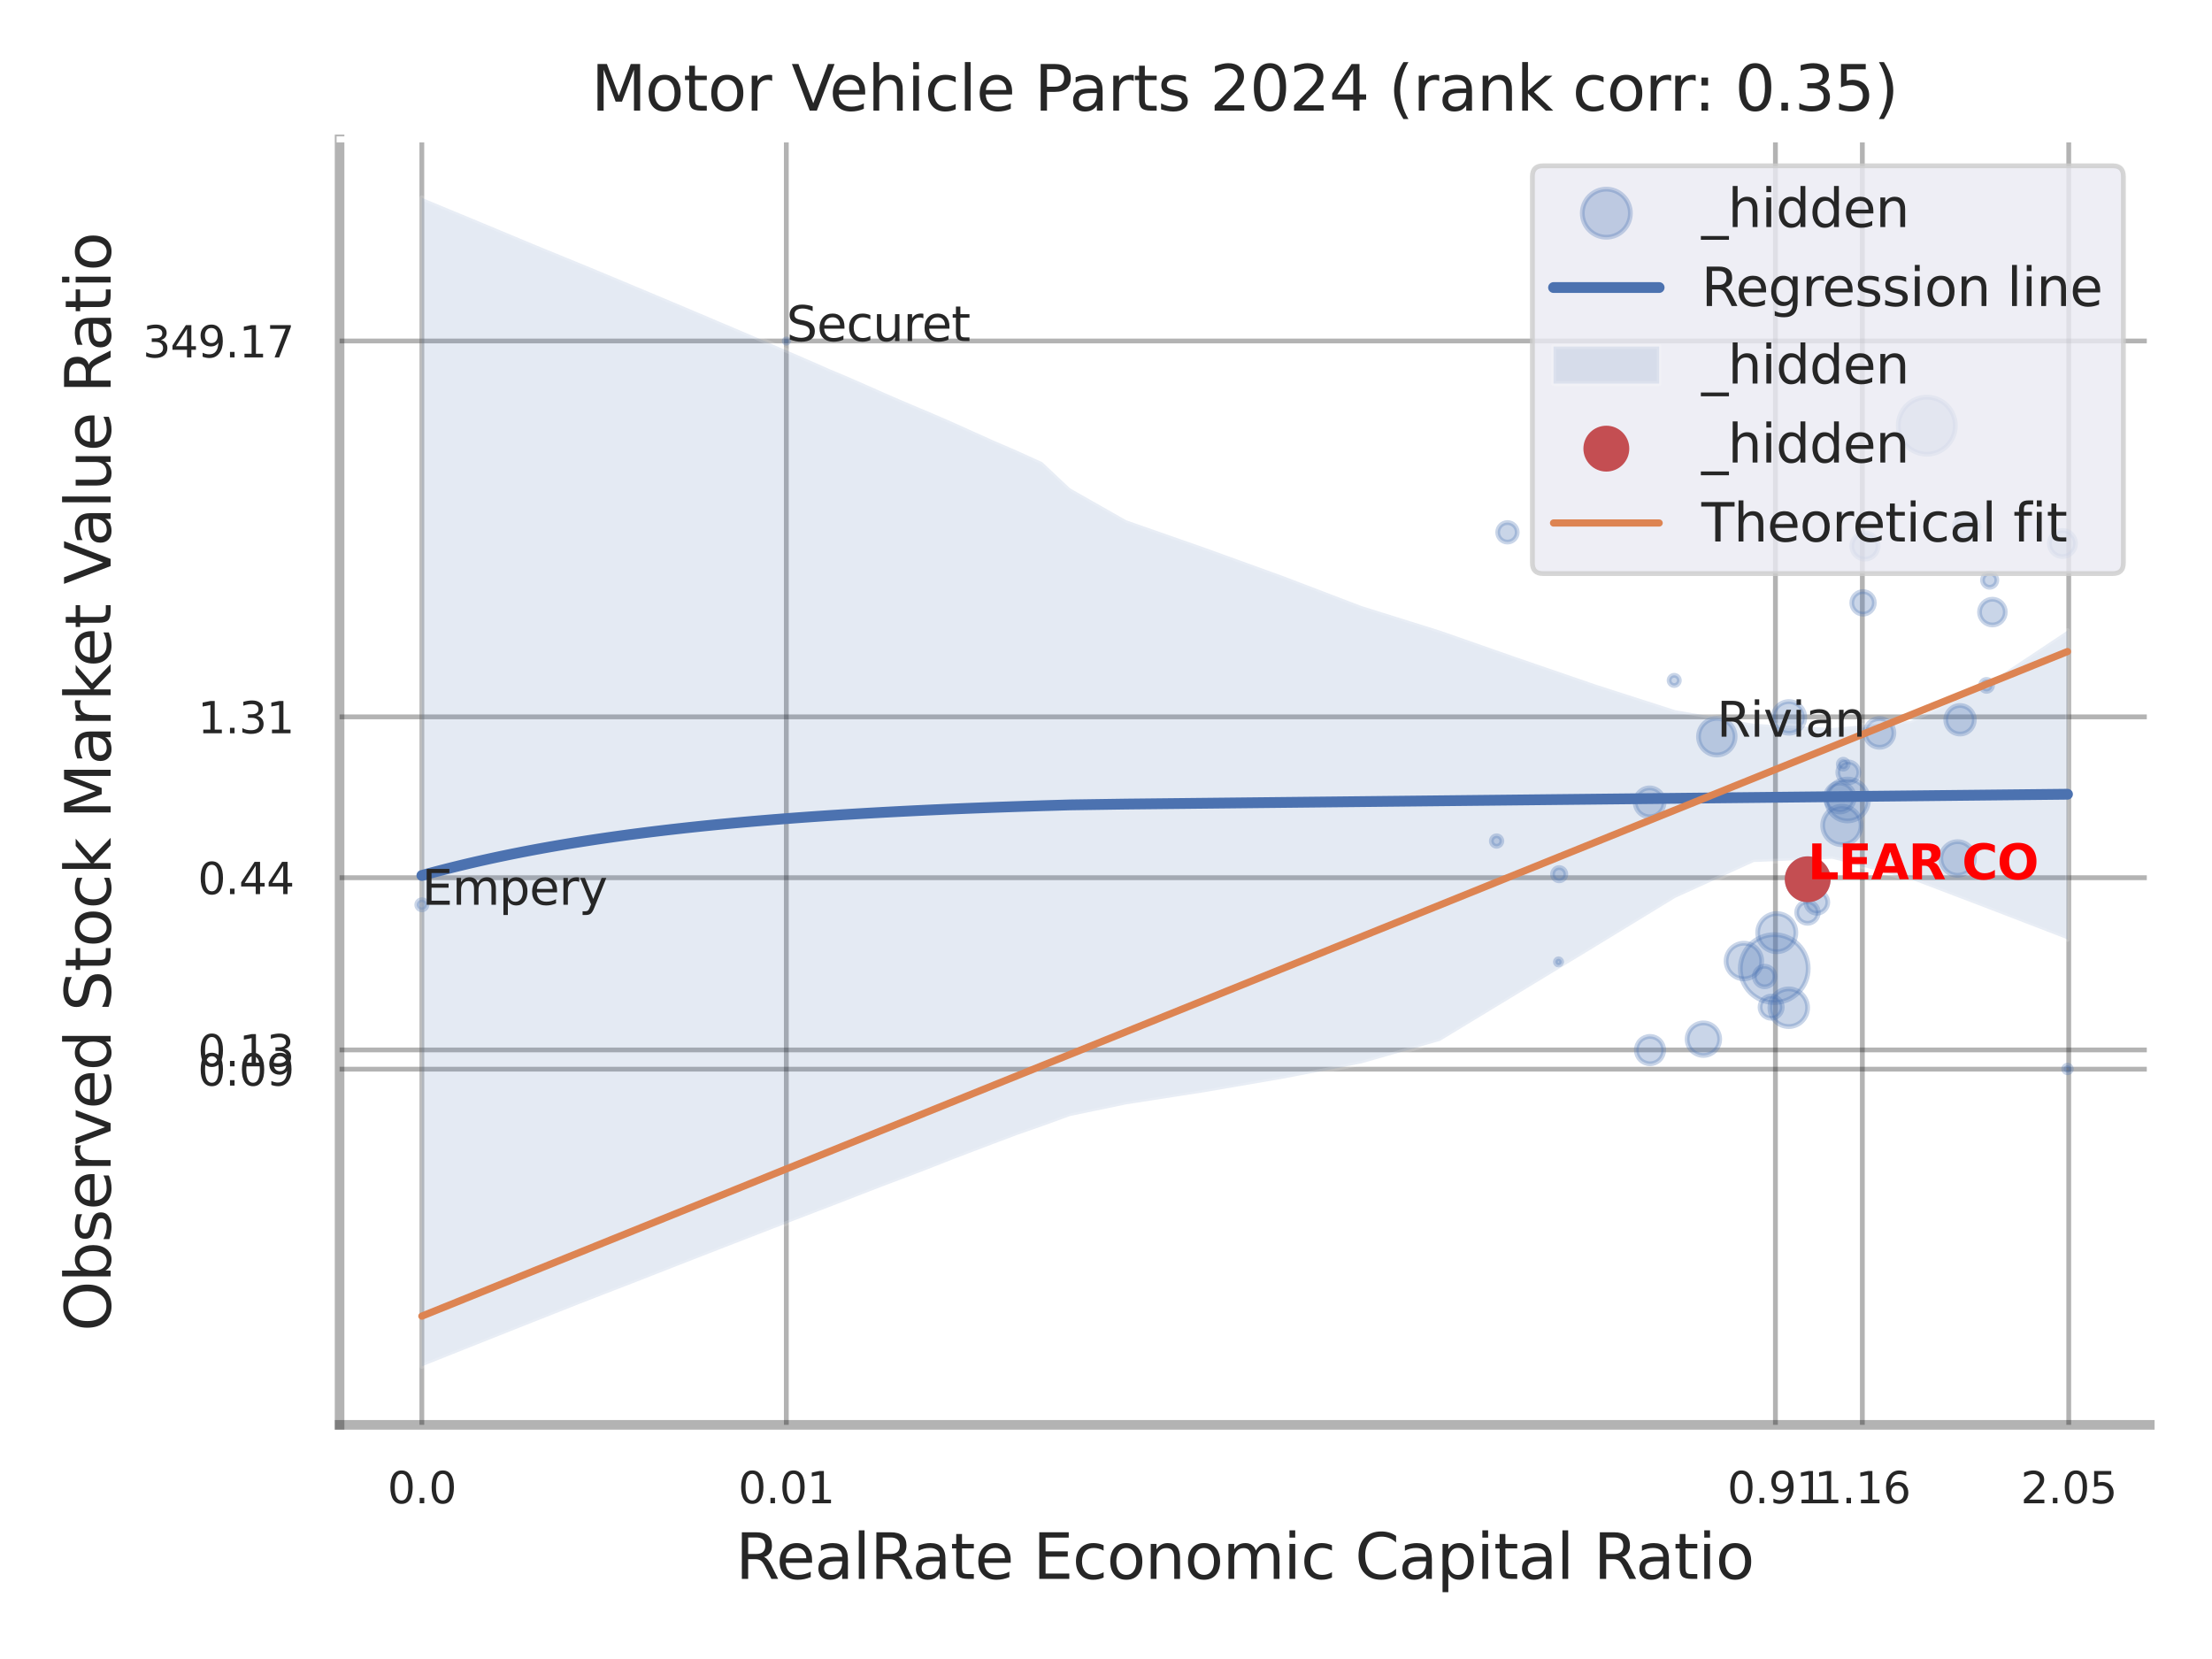
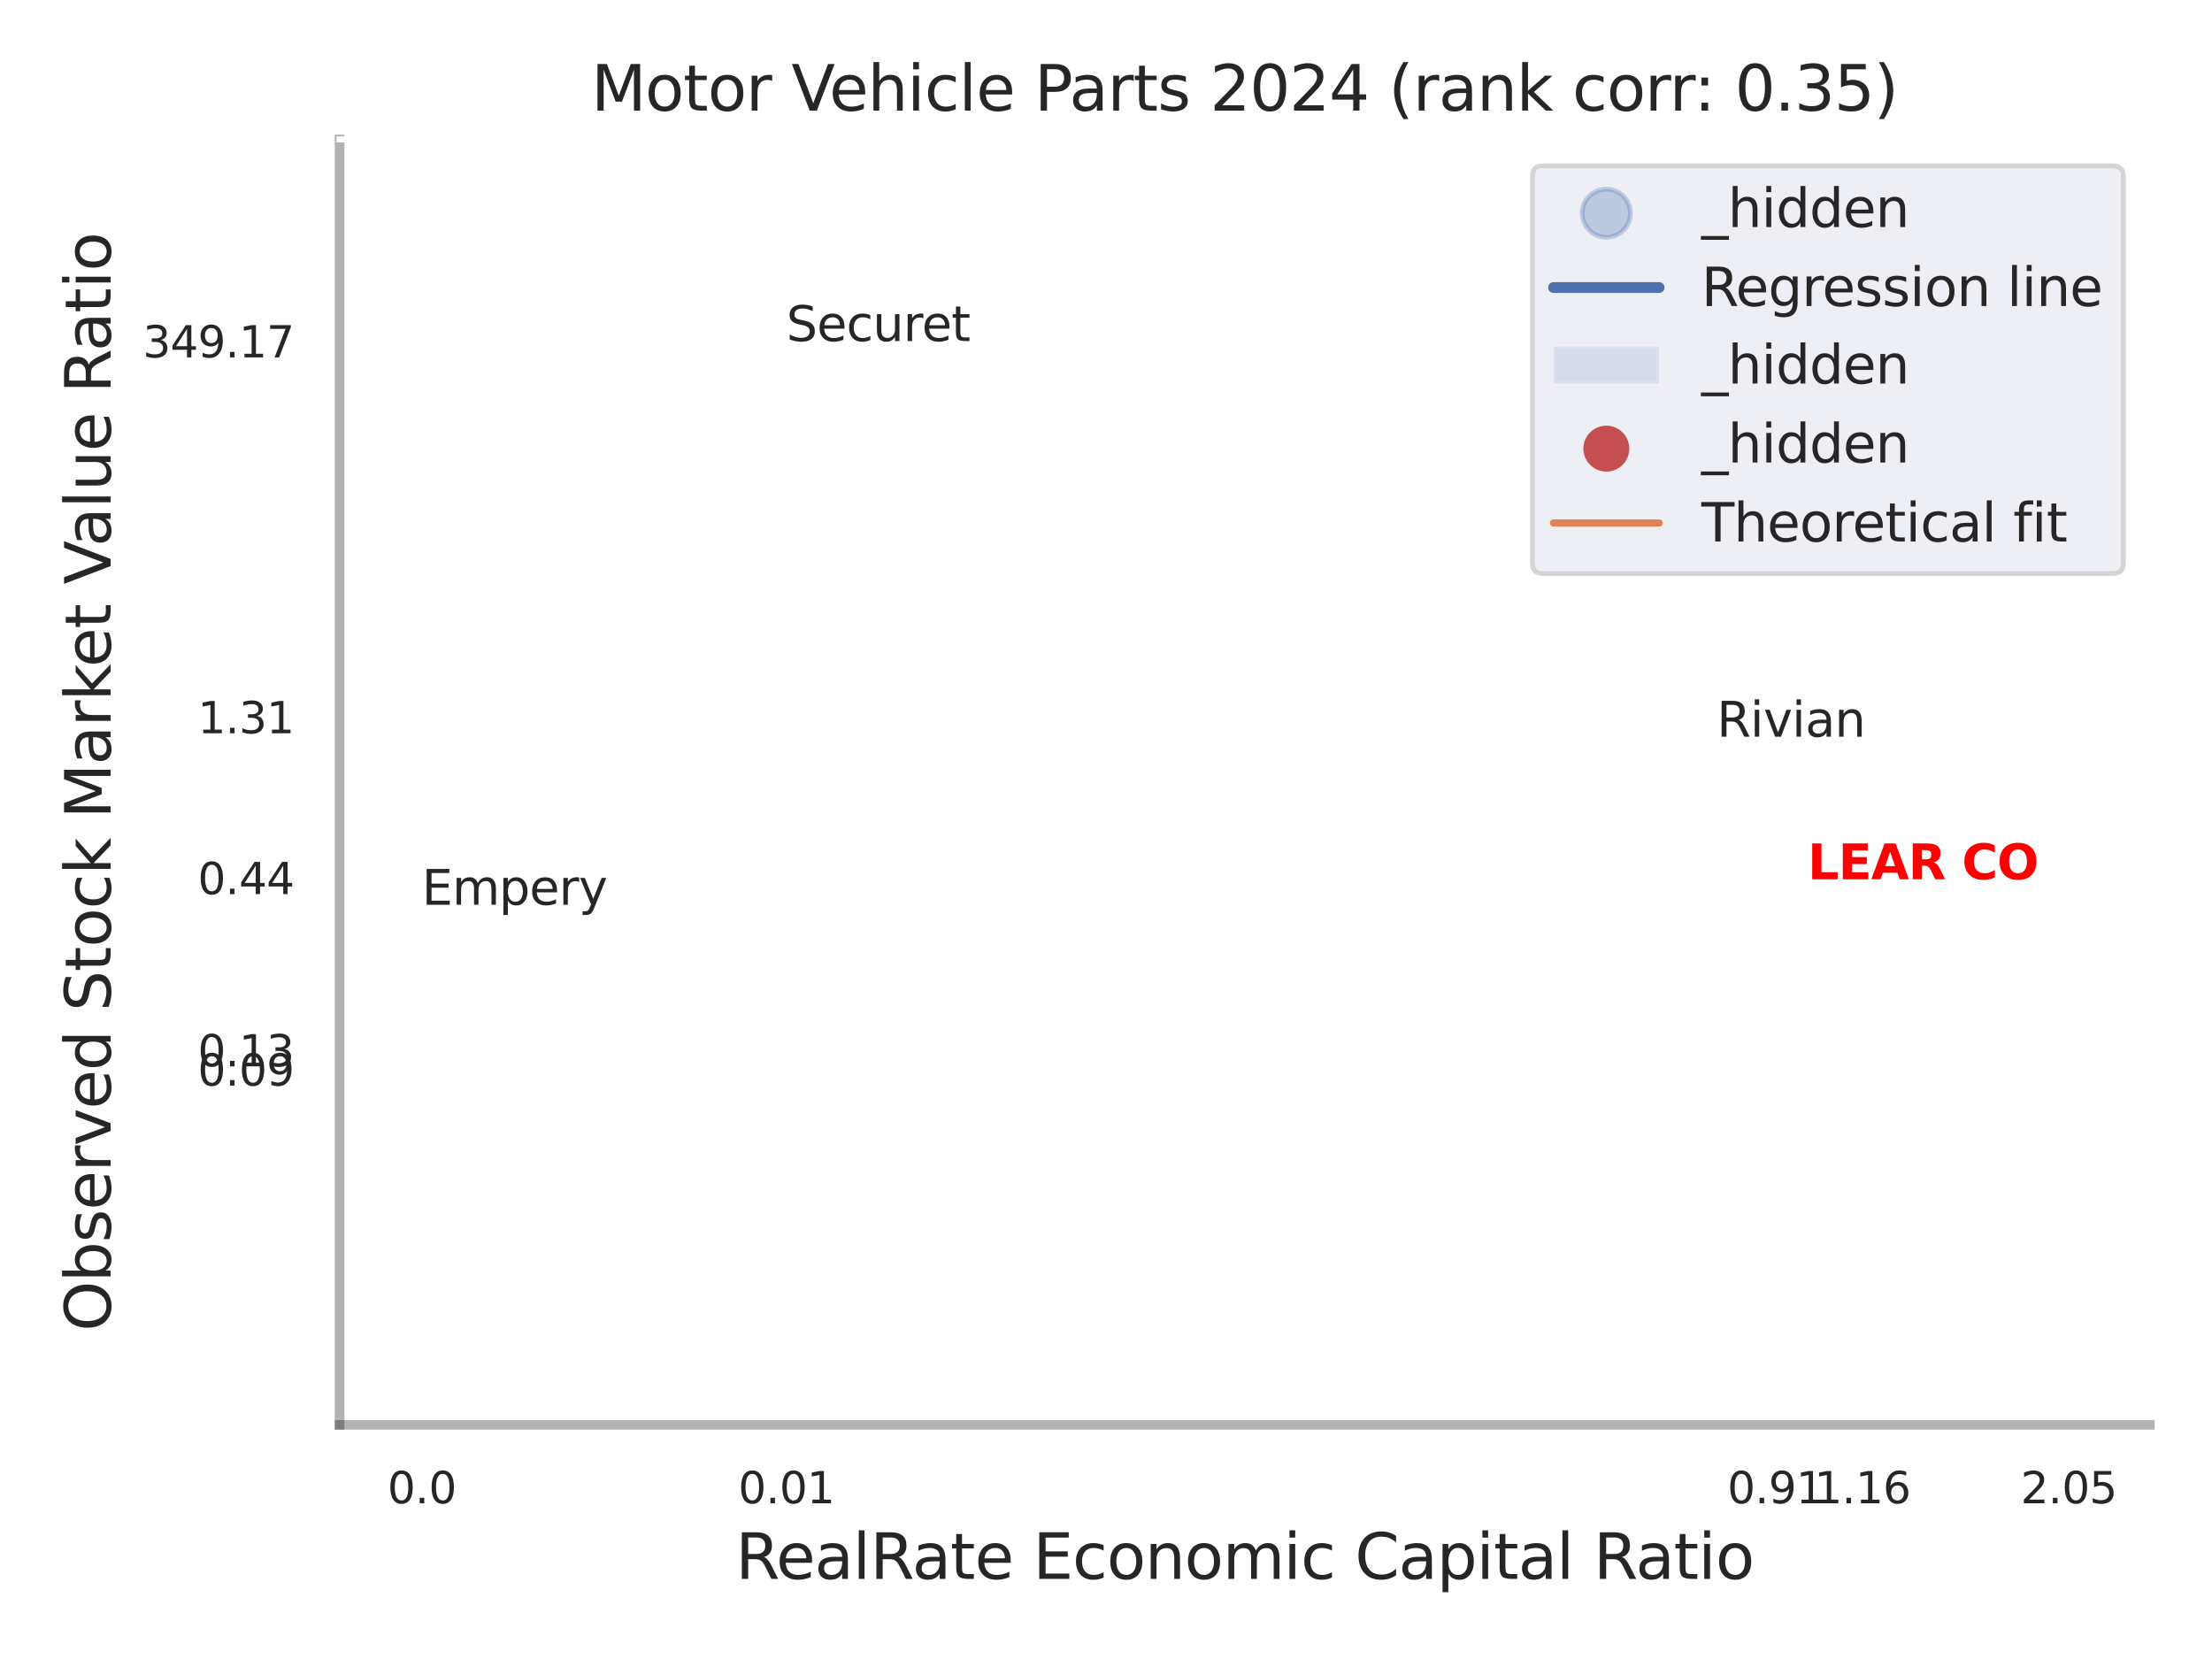
<svg xmlns="http://www.w3.org/2000/svg" xmlns:xlink="http://www.w3.org/1999/xlink" width="460.8pt" height="345.6pt" viewBox="0 0 460.8 345.6" version="1.1">
  <defs>
    <style type="text/css">*{stroke-linejoin: round; stroke-linecap: butt}</style>
  </defs>
  <g id="figure_1">
    <g id="patch_1">
      <path d="M 0 345.6  L 460.8 345.6  L 460.8 0  L 0 0  z " style="fill: #ffffff" />
    </g>
    <g id="axes_1">
      <g id="patch_2">
        <path d="M 70.74 296.82  L 447.84 296.82  L 447.84 29.04  L 70.74 29.04  z " style="fill: #ffffff" />
      </g>
      <g id="matplotlib.axis_1">
        <g id="xtick_1">
          <g id="line2d_1">
            <path d="M 87.875 296.82  L 87.875 29.04  " clip-path="url(#p33a93483db)" style="fill: none; stroke: #000000; stroke-opacity: 0.3; stroke-linecap: round" />
          </g>
          <g id="text_1">
            <g style="fill: #262626" transform="translate(80.719 313.159) scale(0.09 -0.09)">
              <defs>
                <path id="DejaVuSans-30" d="M 2034 4250  Q 1547 4250 1301 3770  Q 1056 3291 1056 2328  Q 1056 1369 1301 889  Q 1547 409 2034 409  Q 2525 409 2770 889  Q 3016 1369 3016 2328  Q 3016 3291 2770 3770  Q 2525 4250 2034 4250  z M 2034 4750  Q 2819 4750 3233 4129  Q 3647 3509 3647 2328  Q 3647 1150 3233 529  Q 2819 -91 2034 -91  Q 1250 -91 836 529  Q 422 1150 422 2328  Q 422 3509 836 4129  Q 1250 4750 2034 4750  z " transform="scale(0.016)" />
                <path id="DejaVuSans-2e" d="M 684 794  L 1344 794  L 1344 0  L 684 0  L 684 794  z " transform="scale(0.016)" />
              </defs>
              <use xlink:href="#DejaVuSans-30" />
              <use xlink:href="#DejaVuSans-2e" transform="translate(63.623 0)" />
              <use xlink:href="#DejaVuSans-30" transform="translate(95.41 0)" />
            </g>
          </g>
        </g>
        <g id="xtick_2">
          <g id="line2d_2">
            <path d="M 163.806 296.82  L 163.806 29.04  " clip-path="url(#p33a93483db)" style="fill: none; stroke: #000000; stroke-opacity: 0.3; stroke-linecap: round" />
          </g>
          <g id="text_2">
            <g style="fill: #262626" transform="translate(153.786 313.159) scale(0.09 -0.09)">
              <defs>
                <path id="DejaVuSans-31" d="M 794 531  L 1825 531  L 1825 4091  L 703 3866  L 703 4441  L 1819 4666  L 2450 4666  L 2450 531  L 3481 531  L 3481 0  L 794 0  L 794 531  z " transform="scale(0.016)" />
              </defs>
              <use xlink:href="#DejaVuSans-30" />
              <use xlink:href="#DejaVuSans-2e" transform="translate(63.623 0)" />
              <use xlink:href="#DejaVuSans-30" transform="translate(95.41 0)" />
              <use xlink:href="#DejaVuSans-31" transform="translate(159.033 0)" />
            </g>
          </g>
        </g>
        <g id="xtick_3">
          <g id="line2d_3">
            <path d="M 369.854 296.82  L 369.854 29.04  " clip-path="url(#p33a93483db)" style="fill: none; stroke: #000000; stroke-opacity: 0.3; stroke-linecap: round" />
          </g>
          <g id="text_3">
            <g style="fill: #262626" transform="translate(359.835 313.159) scale(0.09 -0.09)">
              <defs>
                <path id="DejaVuSans-39" d="M 703 97  L 703 672  Q 941 559 1184 500  Q 1428 441 1663 441  Q 2288 441 2617 861  Q 2947 1281 2994 2138  Q 2813 1869 2534 1725  Q 2256 1581 1919 1581  Q 1219 1581 811 2004  Q 403 2428 403 3163  Q 403 3881 828 4315  Q 1253 4750 1959 4750  Q 2769 4750 3195 4129  Q 3622 3509 3622 2328  Q 3622 1225 3098 567  Q 2575 -91 1691 -91  Q 1453 -91 1209 -44  Q 966 3 703 97  z M 1959 2075  Q 2384 2075 2632 2365  Q 2881 2656 2881 3163  Q 2881 3666 2632 3958  Q 2384 4250 1959 4250  Q 1534 4250 1286 3958  Q 1038 3666 1038 3163  Q 1038 2656 1286 2365  Q 1534 2075 1959 2075  z " transform="scale(0.016)" />
              </defs>
              <use xlink:href="#DejaVuSans-30" />
              <use xlink:href="#DejaVuSans-2e" transform="translate(63.623 0)" />
              <use xlink:href="#DejaVuSans-39" transform="translate(95.41 0)" />
              <use xlink:href="#DejaVuSans-31" transform="translate(159.033 0)" />
            </g>
          </g>
        </g>
        <g id="xtick_4">
          <g id="line2d_4">
            <path d="M 387.959 296.82  L 387.959 29.04  " clip-path="url(#p33a93483db)" style="fill: none; stroke: #000000; stroke-opacity: 0.3; stroke-linecap: round" />
          </g>
          <g id="text_4">
            <g style="fill: #262626" transform="translate(377.939 313.159) scale(0.09 -0.09)">
              <defs>
                <path id="DejaVuSans-36" d="M 2113 2584  Q 1688 2584 1439 2293  Q 1191 2003 1191 1497  Q 1191 994 1439 701  Q 1688 409 2113 409  Q 2538 409 2786 701  Q 3034 994 3034 1497  Q 3034 2003 2786 2293  Q 2538 2584 2113 2584  z M 3366 4563  L 3366 3988  Q 3128 4100 2886 4159  Q 2644 4219 2406 4219  Q 1781 4219 1451 3797  Q 1122 3375 1075 2522  Q 1259 2794 1537 2939  Q 1816 3084 2150 3084  Q 2853 3084 3261 2657  Q 3669 2231 3669 1497  Q 3669 778 3244 343  Q 2819 -91 2113 -91  Q 1303 -91 875 529  Q 447 1150 447 2328  Q 447 3434 972 4092  Q 1497 4750 2381 4750  Q 2619 4750 2861 4703  Q 3103 4656 3366 4563  z " transform="scale(0.016)" />
              </defs>
              <use xlink:href="#DejaVuSans-31" />
              <use xlink:href="#DejaVuSans-2e" transform="translate(63.623 0)" />
              <use xlink:href="#DejaVuSans-31" transform="translate(95.41 0)" />
              <use xlink:href="#DejaVuSans-36" transform="translate(159.033 0)" />
            </g>
          </g>
        </g>
        <g id="xtick_5">
          <g id="line2d_5">
            <path d="M 430.957 296.82  L 430.957 29.04  " clip-path="url(#p33a93483db)" style="fill: none; stroke: #000000; stroke-opacity: 0.3; stroke-linecap: round" />
          </g>
          <g id="text_5">
            <g style="fill: #262626" transform="translate(420.938 313.159) scale(0.09 -0.09)">
              <defs>
                <path id="DejaVuSans-32" d="M 1228 531  L 3431 531  L 3431 0  L 469 0  L 469 531  Q 828 903 1448 1529  Q 2069 2156 2228 2338  Q 2531 2678 2651 2914  Q 2772 3150 2772 3378  Q 2772 3750 2511 3984  Q 2250 4219 1831 4219  Q 1534 4219 1204 4116  Q 875 4013 500 3803  L 500 4441  Q 881 4594 1212 4672  Q 1544 4750 1819 4750  Q 2544 4750 2975 4387  Q 3406 4025 3406 3419  Q 3406 3131 3298 2873  Q 3191 2616 2906 2266  Q 2828 2175 2409 1742  Q 1991 1309 1228 531  z " transform="scale(0.016)" />
                <path id="DejaVuSans-35" d="M 691 4666  L 3169 4666  L 3169 4134  L 1269 4134  L 1269 2991  Q 1406 3038 1543 3061  Q 1681 3084 1819 3084  Q 2600 3084 3056 2656  Q 3513 2228 3513 1497  Q 3513 744 3044 326  Q 2575 -91 1722 -91  Q 1428 -91 1123 -41  Q 819 9 494 109  L 494 744  Q 775 591 1075 516  Q 1375 441 1709 441  Q 2250 441 2565 725  Q 2881 1009 2881 1497  Q 2881 1984 2565 2268  Q 2250 2553 1709 2553  Q 1456 2553 1204 2497  Q 953 2441 691 2322  L 691 4666  z " transform="scale(0.016)" />
              </defs>
              <use xlink:href="#DejaVuSans-32" />
              <use xlink:href="#DejaVuSans-2e" transform="translate(63.623 0)" />
              <use xlink:href="#DejaVuSans-30" transform="translate(95.41 0)" />
              <use xlink:href="#DejaVuSans-35" transform="translate(159.033 0)" />
            </g>
          </g>
        </g>
        <g id="xtick_6" />
        <g id="xtick_7" />
        <g id="xtick_8" />
        <g id="text_6">
          <g style="fill: #262626" transform="translate(153.236 328.908) scale(0.13 -0.13)">
            <defs>
              <path id="DejaVuSans-52" d="M 2841 2188  Q 3044 2119 3236 1894  Q 3428 1669 3622 1275  L 4263 0  L 3584 0  L 2988 1197  Q 2756 1666 2539 1819  Q 2322 1972 1947 1972  L 1259 1972  L 1259 0  L 628 0  L 628 4666  L 2053 4666  Q 2853 4666 3247 4331  Q 3641 3997 3641 3322  Q 3641 2881 3436 2590  Q 3231 2300 2841 2188  z M 1259 4147  L 1259 2491  L 2053 2491  Q 2509 2491 2742 2702  Q 2975 2913 2975 3322  Q 2975 3731 2742 3939  Q 2509 4147 2053 4147  L 1259 4147  z " transform="scale(0.016)" />
              <path id="DejaVuSans-65" d="M 3597 1894  L 3597 1613  L 953 1613  Q 991 1019 1311 708  Q 1631 397 2203 397  Q 2534 397 2845 478  Q 3156 559 3463 722  L 3463 178  Q 3153 47 2828 -22  Q 2503 -91 2169 -91  Q 1331 -91 842 396  Q 353 884 353 1716  Q 353 2575 817 3079  Q 1281 3584 2069 3584  Q 2775 3584 3186 3129  Q 3597 2675 3597 1894  z M 3022 2063  Q 3016 2534 2758 2815  Q 2500 3097 2075 3097  Q 1594 3097 1305 2825  Q 1016 2553 972 2059  L 3022 2063  z " transform="scale(0.016)" />
              <path id="DejaVuSans-61" d="M 2194 1759  Q 1497 1759 1228 1600  Q 959 1441 959 1056  Q 959 750 1161 570  Q 1363 391 1709 391  Q 2188 391 2477 730  Q 2766 1069 2766 1631  L 2766 1759  L 2194 1759  z M 3341 1997  L 3341 0  L 2766 0  L 2766 531  Q 2569 213 2275 61  Q 1981 -91 1556 -91  Q 1019 -91 701 211  Q 384 513 384 1019  Q 384 1609 779 1909  Q 1175 2209 1959 2209  L 2766 2209  L 2766 2266  Q 2766 2663 2505 2880  Q 2244 3097 1772 3097  Q 1472 3097 1187 3025  Q 903 2953 641 2809  L 641 3341  Q 956 3463 1253 3523  Q 1550 3584 1831 3584  Q 2591 3584 2966 3190  Q 3341 2797 3341 1997  z " transform="scale(0.016)" />
              <path id="DejaVuSans-6c" d="M 603 4863  L 1178 4863  L 1178 0  L 603 0  L 603 4863  z " transform="scale(0.016)" />
              <path id="DejaVuSans-74" d="M 1172 4494  L 1172 3500  L 2356 3500  L 2356 3053  L 1172 3053  L 1172 1153  Q 1172 725 1289 603  Q 1406 481 1766 481  L 2356 481  L 2356 0  L 1766 0  Q 1100 0 847 248  Q 594 497 594 1153  L 594 3053  L 172 3053  L 172 3500  L 594 3500  L 594 4494  L 1172 4494  z " transform="scale(0.016)" />
              <path id="DejaVuSans-20" transform="scale(0.016)" />
              <path id="DejaVuSans-45" d="M 628 4666  L 3578 4666  L 3578 4134  L 1259 4134  L 1259 2753  L 3481 2753  L 3481 2222  L 1259 2222  L 1259 531  L 3634 531  L 3634 0  L 628 0  L 628 4666  z " transform="scale(0.016)" />
              <path id="DejaVuSans-63" d="M 3122 3366  L 3122 2828  Q 2878 2963 2633 3030  Q 2388 3097 2138 3097  Q 1578 3097 1268 2742  Q 959 2388 959 1747  Q 959 1106 1268 751  Q 1578 397 2138 397  Q 2388 397 2633 464  Q 2878 531 3122 666  L 3122 134  Q 2881 22 2623 -34  Q 2366 -91 2075 -91  Q 1284 -91 818 406  Q 353 903 353 1747  Q 353 2603 823 3093  Q 1294 3584 2113 3584  Q 2378 3584 2631 3529  Q 2884 3475 3122 3366  z " transform="scale(0.016)" />
              <path id="DejaVuSans-6f" d="M 1959 3097  Q 1497 3097 1228 2736  Q 959 2375 959 1747  Q 959 1119 1226 758  Q 1494 397 1959 397  Q 2419 397 2687 759  Q 2956 1122 2956 1747  Q 2956 2369 2687 2733  Q 2419 3097 1959 3097  z M 1959 3584  Q 2709 3584 3137 3096  Q 3566 2609 3566 1747  Q 3566 888 3137 398  Q 2709 -91 1959 -91  Q 1206 -91 779 398  Q 353 888 353 1747  Q 353 2609 779 3096  Q 1206 3584 1959 3584  z " transform="scale(0.016)" />
              <path id="DejaVuSans-6e" d="M 3513 2113  L 3513 0  L 2938 0  L 2938 2094  Q 2938 2591 2744 2837  Q 2550 3084 2163 3084  Q 1697 3084 1428 2787  Q 1159 2491 1159 1978  L 1159 0  L 581 0  L 581 3500  L 1159 3500  L 1159 2956  Q 1366 3272 1645 3428  Q 1925 3584 2291 3584  Q 2894 3584 3203 3211  Q 3513 2838 3513 2113  z " transform="scale(0.016)" />
              <path id="DejaVuSans-6d" d="M 3328 2828  Q 3544 3216 3844 3400  Q 4144 3584 4550 3584  Q 5097 3584 5394 3201  Q 5691 2819 5691 2113  L 5691 0  L 5113 0  L 5113 2094  Q 5113 2597 4934 2840  Q 4756 3084 4391 3084  Q 3944 3084 3684 2787  Q 3425 2491 3425 1978  L 3425 0  L 2847 0  L 2847 2094  Q 2847 2600 2669 2842  Q 2491 3084 2119 3084  Q 1678 3084 1418 2786  Q 1159 2488 1159 1978  L 1159 0  L 581 0  L 581 3500  L 1159 3500  L 1159 2956  Q 1356 3278 1631 3431  Q 1906 3584 2284 3584  Q 2666 3584 2933 3390  Q 3200 3197 3328 2828  z " transform="scale(0.016)" />
              <path id="DejaVuSans-69" d="M 603 3500  L 1178 3500  L 1178 0  L 603 0  L 603 3500  z M 603 4863  L 1178 4863  L 1178 4134  L 603 4134  L 603 4863  z " transform="scale(0.016)" />
              <path id="DejaVuSans-43" d="M 4122 4306  L 4122 3641  Q 3803 3938 3442 4084  Q 3081 4231 2675 4231  Q 1875 4231 1450 3742  Q 1025 3253 1025 2328  Q 1025 1406 1450 917  Q 1875 428 2675 428  Q 3081 428 3442 575  Q 3803 722 4122 1019  L 4122 359  Q 3791 134 3420 21  Q 3050 -91 2638 -91  Q 1578 -91 968 557  Q 359 1206 359 2328  Q 359 3453 968 4101  Q 1578 4750 2638 4750  Q 3056 4750 3426 4639  Q 3797 4528 4122 4306  z " transform="scale(0.016)" />
              <path id="DejaVuSans-70" d="M 1159 525  L 1159 -1331  L 581 -1331  L 581 3500  L 1159 3500  L 1159 2969  Q 1341 3281 1617 3432  Q 1894 3584 2278 3584  Q 2916 3584 3314 3078  Q 3713 2572 3713 1747  Q 3713 922 3314 415  Q 2916 -91 2278 -91  Q 1894 -91 1617 61  Q 1341 213 1159 525  z M 3116 1747  Q 3116 2381 2855 2742  Q 2594 3103 2138 3103  Q 1681 3103 1420 2742  Q 1159 2381 1159 1747  Q 1159 1113 1420 752  Q 1681 391 2138 391  Q 2594 391 2855 752  Q 3116 1113 3116 1747  z " transform="scale(0.016)" />
            </defs>
            <use xlink:href="#DejaVuSans-52" />
            <use xlink:href="#DejaVuSans-65" transform="translate(64.982 0)" />
            <use xlink:href="#DejaVuSans-61" transform="translate(126.506 0)" />
            <use xlink:href="#DejaVuSans-6c" transform="translate(187.785 0)" />
            <use xlink:href="#DejaVuSans-52" transform="translate(215.568 0)" />
            <use xlink:href="#DejaVuSans-61" transform="translate(282.801 0)" />
            <use xlink:href="#DejaVuSans-74" transform="translate(344.08 0)" />
            <use xlink:href="#DejaVuSans-65" transform="translate(383.289 0)" />
            <use xlink:href="#DejaVuSans-20" transform="translate(444.812 0)" />
            <use xlink:href="#DejaVuSans-45" transform="translate(476.6 0)" />
            <use xlink:href="#DejaVuSans-63" transform="translate(539.783 0)" />
            <use xlink:href="#DejaVuSans-6f" transform="translate(594.764 0)" />
            <use xlink:href="#DejaVuSans-6e" transform="translate(655.945 0)" />
            <use xlink:href="#DejaVuSans-6f" transform="translate(719.324 0)" />
            <use xlink:href="#DejaVuSans-6d" transform="translate(780.506 0)" />
            <use xlink:href="#DejaVuSans-69" transform="translate(877.918 0)" />
            <use xlink:href="#DejaVuSans-63" transform="translate(905.701 0)" />
            <use xlink:href="#DejaVuSans-20" transform="translate(960.682 0)" />
            <use xlink:href="#DejaVuSans-43" transform="translate(992.469 0)" />
            <use xlink:href="#DejaVuSans-61" transform="translate(1062.293 0)" />
            <use xlink:href="#DejaVuSans-70" transform="translate(1123.572 0)" />
            <use xlink:href="#DejaVuSans-69" transform="translate(1187.049 0)" />
            <use xlink:href="#DejaVuSans-74" transform="translate(1214.832 0)" />
            <use xlink:href="#DejaVuSans-61" transform="translate(1254.041 0)" />
            <use xlink:href="#DejaVuSans-6c" transform="translate(1315.32 0)" />
            <use xlink:href="#DejaVuSans-20" transform="translate(1343.104 0)" />
            <use xlink:href="#DejaVuSans-52" transform="translate(1374.891 0)" />
            <use xlink:href="#DejaVuSans-61" transform="translate(1442.123 0)" />
            <use xlink:href="#DejaVuSans-74" transform="translate(1503.402 0)" />
            <use xlink:href="#DejaVuSans-69" transform="translate(1542.611 0)" />
            <use xlink:href="#DejaVuSans-6f" transform="translate(1570.395 0)" />
          </g>
        </g>
      </g>
      <g id="matplotlib.axis_2">
        <g id="ytick_1">
          <g id="line2d_6">
            <path d="M 70.74 222.729  L 447.84 222.729  " clip-path="url(#p33a93483db)" style="fill: none; stroke: #000000; stroke-opacity: 0.3; stroke-linecap: round" />
          </g>
          <g id="text_7">
            <g style="fill: #262626" transform="translate(41.201 226.149) scale(0.09 -0.09)">
              <use xlink:href="#DejaVuSans-30" />
              <use xlink:href="#DejaVuSans-2e" transform="translate(63.623 0)" />
              <use xlink:href="#DejaVuSans-30" transform="translate(95.41 0)" />
              <use xlink:href="#DejaVuSans-39" transform="translate(159.033 0)" />
            </g>
          </g>
        </g>
        <g id="ytick_2">
          <g id="line2d_7">
            <path d="M 70.74 218.724  L 447.84 218.724  " clip-path="url(#p33a93483db)" style="fill: none; stroke: #000000; stroke-opacity: 0.3; stroke-linecap: round" />
          </g>
          <g id="text_8">
            <g style="fill: #262626" transform="translate(41.201 222.143) scale(0.09 -0.09)">
              <defs>
                <path id="DejaVuSans-33" d="M 2597 2516  Q 3050 2419 3304 2112  Q 3559 1806 3559 1356  Q 3559 666 3084 287  Q 2609 -91 1734 -91  Q 1441 -91 1130 -33  Q 819 25 488 141  L 488 750  Q 750 597 1062 519  Q 1375 441 1716 441  Q 2309 441 2620 675  Q 2931 909 2931 1356  Q 2931 1769 2642 2001  Q 2353 2234 1838 2234  L 1294 2234  L 1294 2753  L 1863 2753  Q 2328 2753 2575 2939  Q 2822 3125 2822 3475  Q 2822 3834 2567 4026  Q 2313 4219 1838 4219  Q 1578 4219 1281 4162  Q 984 4106 628 3988  L 628 4550  Q 988 4650 1302 4700  Q 1616 4750 1894 4750  Q 2613 4750 3031 4423  Q 3450 4097 3450 3541  Q 3450 3153 3228 2886  Q 3006 2619 2597 2516  z " transform="scale(0.016)" />
              </defs>
              <use xlink:href="#DejaVuSans-30" />
              <use xlink:href="#DejaVuSans-2e" transform="translate(63.623 0)" />
              <use xlink:href="#DejaVuSans-31" transform="translate(95.41 0)" />
              <use xlink:href="#DejaVuSans-33" transform="translate(159.033 0)" />
            </g>
          </g>
        </g>
        <g id="ytick_3">
          <g id="line2d_8">
            <path d="M 70.74 182.845  L 447.84 182.845  " clip-path="url(#p33a93483db)" style="fill: none; stroke: #000000; stroke-opacity: 0.3; stroke-linecap: round" />
          </g>
          <g id="text_9">
            <g style="fill: #262626" transform="translate(41.201 186.264) scale(0.09 -0.09)">
              <defs>
                <path id="DejaVuSans-34" d="M 2419 4116  L 825 1625  L 2419 1625  L 2419 4116  z M 2253 4666  L 3047 4666  L 3047 1625  L 3713 1625  L 3713 1100  L 3047 1100  L 3047 0  L 2419 0  L 2419 1100  L 313 1100  L 313 1709  L 2253 4666  z " transform="scale(0.016)" />
              </defs>
              <use xlink:href="#DejaVuSans-30" />
              <use xlink:href="#DejaVuSans-2e" transform="translate(63.623 0)" />
              <use xlink:href="#DejaVuSans-34" transform="translate(95.41 0)" />
              <use xlink:href="#DejaVuSans-34" transform="translate(159.033 0)" />
            </g>
          </g>
        </g>
        <g id="ytick_4">
          <g id="line2d_9">
            <path d="M 70.74 149.335  L 447.84 149.335  " clip-path="url(#p33a93483db)" style="fill: none; stroke: #000000; stroke-opacity: 0.3; stroke-linecap: round" />
          </g>
          <g id="text_10">
            <g style="fill: #262626" transform="translate(41.201 152.755) scale(0.09 -0.09)">
              <use xlink:href="#DejaVuSans-31" />
              <use xlink:href="#DejaVuSans-2e" transform="translate(63.623 0)" />
              <use xlink:href="#DejaVuSans-33" transform="translate(95.41 0)" />
              <use xlink:href="#DejaVuSans-31" transform="translate(159.033 0)" />
            </g>
          </g>
        </g>
        <g id="ytick_5">
          <g id="line2d_10">
            <path d="M 70.74 71.033  L 447.84 71.033  " clip-path="url(#p33a93483db)" style="fill: none; stroke: #000000; stroke-opacity: 0.3; stroke-linecap: round" />
          </g>
          <g id="text_11">
            <g style="fill: #262626" transform="translate(29.748 74.453) scale(0.09 -0.09)">
              <defs>
                <path id="DejaVuSans-37" d="M 525 4666  L 3525 4666  L 3525 4397  L 1831 0  L 1172 0  L 2766 4134  L 525 4134  L 525 4666  z " transform="scale(0.016)" />
              </defs>
              <use xlink:href="#DejaVuSans-33" />
              <use xlink:href="#DejaVuSans-34" transform="translate(63.623 0)" />
              <use xlink:href="#DejaVuSans-39" transform="translate(127.246 0)" />
              <use xlink:href="#DejaVuSans-2e" transform="translate(190.869 0)" />
              <use xlink:href="#DejaVuSans-31" transform="translate(222.656 0)" />
              <use xlink:href="#DejaVuSans-37" transform="translate(286.279 0)" />
            </g>
          </g>
        </g>
        <g id="ytick_6" />
        <g id="ytick_7" />
        <g id="ytick_8" />
        <g id="ytick_9" />
        <g id="ytick_10" />
        <g id="text_12">
          <g style="fill: #262626" transform="translate(23.045 277.332) rotate(-90) scale(0.13 -0.13)">
            <defs>
              <path id="DejaVuSans-4f" d="M 2522 4238  Q 1834 4238 1429 3725  Q 1025 3213 1025 2328  Q 1025 1447 1429 934  Q 1834 422 2522 422  Q 3209 422 3611 934  Q 4013 1447 4013 2328  Q 4013 3213 3611 3725  Q 3209 4238 2522 4238  z M 2522 4750  Q 3503 4750 4090 4092  Q 4678 3434 4678 2328  Q 4678 1225 4090 567  Q 3503 -91 2522 -91  Q 1538 -91 948 565  Q 359 1222 359 2328  Q 359 3434 948 4092  Q 1538 4750 2522 4750  z " transform="scale(0.016)" />
              <path id="DejaVuSans-62" d="M 3116 1747  Q 3116 2381 2855 2742  Q 2594 3103 2138 3103  Q 1681 3103 1420 2742  Q 1159 2381 1159 1747  Q 1159 1113 1420 752  Q 1681 391 2138 391  Q 2594 391 2855 752  Q 3116 1113 3116 1747  z M 1159 2969  Q 1341 3281 1617 3432  Q 1894 3584 2278 3584  Q 2916 3584 3314 3078  Q 3713 2572 3713 1747  Q 3713 922 3314 415  Q 2916 -91 2278 -91  Q 1894 -91 1617 61  Q 1341 213 1159 525  L 1159 0  L 581 0  L 581 4863  L 1159 4863  L 1159 2969  z " transform="scale(0.016)" />
              <path id="DejaVuSans-73" d="M 2834 3397  L 2834 2853  Q 2591 2978 2328 3040  Q 2066 3103 1784 3103  Q 1356 3103 1142 2972  Q 928 2841 928 2578  Q 928 2378 1081 2264  Q 1234 2150 1697 2047  L 1894 2003  Q 2506 1872 2764 1633  Q 3022 1394 3022 966  Q 3022 478 2636 193  Q 2250 -91 1575 -91  Q 1294 -91 989 -36  Q 684 19 347 128  L 347 722  Q 666 556 975 473  Q 1284 391 1588 391  Q 1994 391 2212 530  Q 2431 669 2431 922  Q 2431 1156 2273 1281  Q 2116 1406 1581 1522  L 1381 1569  Q 847 1681 609 1914  Q 372 2147 372 2553  Q 372 3047 722 3315  Q 1072 3584 1716 3584  Q 2034 3584 2315 3537  Q 2597 3491 2834 3397  z " transform="scale(0.016)" />
              <path id="DejaVuSans-72" d="M 2631 2963  Q 2534 3019 2420 3045  Q 2306 3072 2169 3072  Q 1681 3072 1420 2755  Q 1159 2438 1159 1844  L 1159 0  L 581 0  L 581 3500  L 1159 3500  L 1159 2956  Q 1341 3275 1631 3429  Q 1922 3584 2338 3584  Q 2397 3584 2469 3576  Q 2541 3569 2628 3553  L 2631 2963  z " transform="scale(0.016)" />
              <path id="DejaVuSans-76" d="M 191 3500  L 800 3500  L 1894 563  L 2988 3500  L 3597 3500  L 2284 0  L 1503 0  L 191 3500  z " transform="scale(0.016)" />
              <path id="DejaVuSans-64" d="M 2906 2969  L 2906 4863  L 3481 4863  L 3481 0  L 2906 0  L 2906 525  Q 2725 213 2448 61  Q 2172 -91 1784 -91  Q 1150 -91 751 415  Q 353 922 353 1747  Q 353 2572 751 3078  Q 1150 3584 1784 3584  Q 2172 3584 2448 3432  Q 2725 3281 2906 2969  z M 947 1747  Q 947 1113 1208 752  Q 1469 391 1925 391  Q 2381 391 2643 752  Q 2906 1113 2906 1747  Q 2906 2381 2643 2742  Q 2381 3103 1925 3103  Q 1469 3103 1208 2742  Q 947 2381 947 1747  z " transform="scale(0.016)" />
              <path id="DejaVuSans-53" d="M 3425 4513  L 3425 3897  Q 3066 4069 2747 4153  Q 2428 4238 2131 4238  Q 1616 4238 1336 4038  Q 1056 3838 1056 3469  Q 1056 3159 1242 3001  Q 1428 2844 1947 2747  L 2328 2669  Q 3034 2534 3370 2195  Q 3706 1856 3706 1288  Q 3706 609 3251 259  Q 2797 -91 1919 -91  Q 1588 -91 1214 -16  Q 841 59 441 206  L 441 856  Q 825 641 1194 531  Q 1563 422 1919 422  Q 2459 422 2753 634  Q 3047 847 3047 1241  Q 3047 1584 2836 1778  Q 2625 1972 2144 2069  L 1759 2144  Q 1053 2284 737 2584  Q 422 2884 422 3419  Q 422 4038 858 4394  Q 1294 4750 2059 4750  Q 2388 4750 2728 4690  Q 3069 4631 3425 4513  z " transform="scale(0.016)" />
              <path id="DejaVuSans-6b" d="M 581 4863  L 1159 4863  L 1159 1991  L 2875 3500  L 3609 3500  L 1753 1863  L 3688 0  L 2938 0  L 1159 1709  L 1159 0  L 581 0  L 581 4863  z " transform="scale(0.016)" />
              <path id="DejaVuSans-4d" d="M 628 4666  L 1569 4666  L 2759 1491  L 3956 4666  L 4897 4666  L 4897 0  L 4281 0  L 4281 4097  L 3078 897  L 2444 897  L 1241 4097  L 1241 0  L 628 0  L 628 4666  z " transform="scale(0.016)" />
              <path id="DejaVuSans-56" d="M 1831 0  L 50 4666  L 709 4666  L 2188 738  L 3669 4666  L 4325 4666  L 2547 0  L 1831 0  z " transform="scale(0.016)" />
              <path id="DejaVuSans-75" d="M 544 1381  L 544 3500  L 1119 3500  L 1119 1403  Q 1119 906 1312 657  Q 1506 409 1894 409  Q 2359 409 2629 706  Q 2900 1003 2900 1516  L 2900 3500  L 3475 3500  L 3475 0  L 2900 0  L 2900 538  Q 2691 219 2414 64  Q 2138 -91 1772 -91  Q 1169 -91 856 284  Q 544 659 544 1381  z M 1991 3584  L 1991 3584  z " transform="scale(0.016)" />
            </defs>
            <use xlink:href="#DejaVuSans-4f" />
            <use xlink:href="#DejaVuSans-62" transform="translate(78.711 0)" />
            <use xlink:href="#DejaVuSans-73" transform="translate(142.188 0)" />
            <use xlink:href="#DejaVuSans-65" transform="translate(194.287 0)" />
            <use xlink:href="#DejaVuSans-72" transform="translate(255.811 0)" />
            <use xlink:href="#DejaVuSans-76" transform="translate(296.924 0)" />
            <use xlink:href="#DejaVuSans-65" transform="translate(356.104 0)" />
            <use xlink:href="#DejaVuSans-64" transform="translate(417.627 0)" />
            <use xlink:href="#DejaVuSans-20" transform="translate(481.104 0)" />
            <use xlink:href="#DejaVuSans-53" transform="translate(512.891 0)" />
            <use xlink:href="#DejaVuSans-74" transform="translate(576.367 0)" />
            <use xlink:href="#DejaVuSans-6f" transform="translate(615.576 0)" />
            <use xlink:href="#DejaVuSans-63" transform="translate(676.758 0)" />
            <use xlink:href="#DejaVuSans-6b" transform="translate(731.738 0)" />
            <use xlink:href="#DejaVuSans-20" transform="translate(789.648 0)" />
            <use xlink:href="#DejaVuSans-4d" transform="translate(821.436 0)" />
            <use xlink:href="#DejaVuSans-61" transform="translate(907.715 0)" />
            <use xlink:href="#DejaVuSans-72" transform="translate(968.994 0)" />
            <use xlink:href="#DejaVuSans-6b" transform="translate(1010.107 0)" />
            <use xlink:href="#DejaVuSans-65" transform="translate(1064.393 0)" />
            <use xlink:href="#DejaVuSans-74" transform="translate(1125.916 0)" />
            <use xlink:href="#DejaVuSans-20" transform="translate(1165.125 0)" />
            <use xlink:href="#DejaVuSans-56" transform="translate(1196.912 0)" />
            <use xlink:href="#DejaVuSans-61" transform="translate(1257.57 0)" />
            <use xlink:href="#DejaVuSans-6c" transform="translate(1318.85 0)" />
            <use xlink:href="#DejaVuSans-75" transform="translate(1346.633 0)" />
            <use xlink:href="#DejaVuSans-65" transform="translate(1410.012 0)" />
            <use xlink:href="#DejaVuSans-20" transform="translate(1471.535 0)" />
            <use xlink:href="#DejaVuSans-52" transform="translate(1503.322 0)" />
            <use xlink:href="#DejaVuSans-61" transform="translate(1570.555 0)" />
            <use xlink:href="#DejaVuSans-74" transform="translate(1631.834 0)" />
            <use xlink:href="#DejaVuSans-69" transform="translate(1671.043 0)" />
            <use xlink:href="#DejaVuSans-6f" transform="translate(1698.826 0)" />
          </g>
        </g>
      </g>
      <g id="PathCollection_1">
        <path d="M 363.286 203.909  C 364.27 203.909 365.213 203.518 365.908 202.823  C 366.603 202.127 366.994 201.184 366.994 200.201  C 366.994 199.218 366.603 198.275 365.908 197.58  C 365.213 196.884 364.27 196.494 363.286 196.494  C 362.303 196.494 361.36 196.884 360.665 197.58  C 359.97 198.275 359.579 199.218 359.579 200.201  C 359.579 201.184 359.97 202.127 360.665 202.823  C 361.36 203.518 362.303 203.909 363.286 203.909  z " clip-path="url(#p33a93483db)" style="fill: #4c72b0; fill-opacity: 0.3; stroke: #4c72b0; stroke-opacity: 0.3" />
        <path d="M 388.499 116.483  C 389.227 116.483 389.925 116.194 390.44 115.679  C 390.955 115.164 391.244 114.466 391.244 113.738  C 391.244 113.01 390.955 112.312 390.44 111.797  C 389.925 111.282 389.227 110.993 388.499 110.993  C 387.771 110.993 387.073 111.282 386.558 111.797  C 386.043 112.312 385.754 113.01 385.754 113.738  C 385.754 114.466 386.043 115.164 386.558 115.679  C 387.073 116.194 387.771 116.483 388.499 116.483  z " clip-path="url(#p33a93483db)" style="fill: #4c72b0; fill-opacity: 0.3; stroke: #4c72b0; stroke-opacity: 0.3" />
-         <path d="M 383.266 169.151  C 384.066 169.151 384.834 168.833 385.4 168.267  C 385.965 167.701 386.283 166.934 386.283 166.134  C 386.283 165.333 385.965 164.566 385.4 164  C 384.834 163.434 384.066 163.116 383.266 163.116  C 382.466 163.116 381.698 163.434 381.133 164  C 380.567 164.566 380.249 165.333 380.249 166.134  C 380.249 166.934 380.567 167.701 381.133 168.267  C 381.698 168.833 382.466 169.151 383.266 169.151  z " clip-path="url(#p33a93483db)" style="fill: #4c72b0; fill-opacity: 0.3; stroke: #4c72b0; stroke-opacity: 0.3" />
        <path d="M 378.222 185.403  C 378.914 185.403 379.578 185.128 380.068 184.638  C 380.557 184.149 380.832 183.485 380.832 182.792  C 380.832 182.1 380.557 181.436 380.068 180.946  C 379.578 180.457 378.914 180.182 378.222 180.182  C 377.529 180.182 376.865 180.457 376.376 180.946  C 375.886 181.436 375.611 182.1 375.611 182.792  C 375.611 183.485 375.886 184.149 376.376 184.638  C 376.865 185.128 377.529 185.403 378.222 185.403  z " clip-path="url(#p33a93483db)" style="fill: #4c72b0; fill-opacity: 0.3; stroke: #4c72b0; stroke-opacity: 0.3" />
        <path d="M 409.693 112.386  C 410.384 112.386 411.046 112.112 411.535 111.623  C 412.023 111.135 412.298 110.472 412.298 109.781  C 412.298 109.09 412.023 108.428 411.535 107.939  C 411.046 107.451 410.384 107.176 409.693 107.176  C 409.002 107.176 408.339 107.451 407.85 107.939  C 407.362 108.428 407.087 109.09 407.087 109.781  C 407.087 110.472 407.362 111.135 407.85 111.623  C 408.339 112.112 409.002 112.386 409.693 112.386  z " clip-path="url(#p33a93483db)" style="fill: #4c72b0; fill-opacity: 0.3; stroke: #4c72b0; stroke-opacity: 0.3" />
        <path d="M 429.641 115.947  C 430.363 115.947 431.056 115.66 431.566 115.149  C 432.077 114.639 432.364 113.946 432.364 113.225  C 432.364 112.503 432.077 111.81 431.566 111.3  C 431.056 110.789 430.363 110.502 429.641 110.502  C 428.92 110.502 428.227 110.789 427.717 111.3  C 427.206 111.81 426.919 112.503 426.919 113.225  C 426.919 113.946 427.206 114.639 427.717 115.149  C 428.227 115.66 428.92 115.947 429.641 115.947  z " clip-path="url(#p33a93483db)" style="fill: #4c72b0; fill-opacity: 0.3; stroke: #4c72b0; stroke-opacity: 0.3" />
        <path d="M 385.035 163.095  C 385.616 163.095 386.173 162.864 386.584 162.453  C 386.995 162.042 387.226 161.485 387.226 160.904  C 387.226 160.323 386.995 159.765 386.584 159.354  C 386.173 158.944 385.616 158.713 385.035 158.713  C 384.454 158.713 383.897 158.944 383.486 159.354  C 383.075 159.765 382.844 160.323 382.844 160.904  C 382.844 161.485 383.075 162.042 383.486 162.453  C 383.897 162.864 384.454 163.095 385.035 163.095  z " clip-path="url(#p33a93483db)" style="fill: #4c72b0; fill-opacity: 0.3; stroke: #4c72b0; stroke-opacity: 0.3" />
        <path d="M 391.538 155.671  C 392.332 155.671 393.093 155.356 393.655 154.794  C 394.217 154.233 394.532 153.471 394.532 152.677  C 394.532 151.883 394.217 151.121 393.655 150.56  C 393.093 149.998 392.332 149.683 391.538 149.683  C 390.743 149.683 389.982 149.998 389.42 150.56  C 388.859 151.121 388.543 151.883 388.543 152.677  C 388.543 153.471 388.859 154.233 389.42 154.794  C 389.982 155.356 390.743 155.671 391.538 155.671  z " clip-path="url(#p33a93483db)" style="fill: #4c72b0; fill-opacity: 0.3; stroke: #4c72b0; stroke-opacity: 0.3" />
        <path d="M 407.807 182.336  C 408.736 182.336 409.626 181.967 410.283 181.311  C 410.939 180.654 411.308 179.764 411.308 178.836  C 411.308 177.907 410.939 177.017 410.283 176.361  C 409.626 175.704 408.736 175.335 407.807 175.335  C 406.879 175.335 405.989 175.704 405.332 176.361  C 404.676 177.017 404.307 177.907 404.307 178.836  C 404.307 179.764 404.676 180.654 405.332 181.311  C 405.989 181.967 406.879 182.336 407.807 182.336  z " clip-path="url(#p33a93483db)" style="fill: #4c72b0; fill-opacity: 0.3; stroke: #4c72b0; stroke-opacity: 0.3" />
        <path d="M 370.133 198.265  C 371.188 198.265 372.2 197.846 372.945 197.1  C 373.691 196.354 374.111 195.342 374.111 194.288  C 374.111 193.233 373.691 192.221 372.945 191.475  C 372.2 190.729 371.188 190.31 370.133 190.31  C 369.078 190.31 368.066 190.729 367.32 191.475  C 366.574 192.221 366.155 193.233 366.155 194.288  C 366.155 195.342 366.574 196.354 367.32 197.1  C 368.066 197.846 369.078 198.265 370.133 198.265  z " clip-path="url(#p33a93483db)" style="fill: #4c72b0; fill-opacity: 0.3; stroke: #4c72b0; stroke-opacity: 0.3" />
        <path d="M 376.579 187.446  C 377.713 187.446 378.802 186.995 379.604 186.193  C 380.407 185.39 380.857 184.302 380.857 183.167  C 380.857 182.032 380.407 180.944 379.604 180.142  C 378.802 179.339 377.713 178.889 376.579 178.889  C 375.444 178.889 374.356 179.339 373.553 180.142  C 372.751 180.944 372.3 182.032 372.3 183.167  C 372.3 184.302 372.751 185.39 373.553 186.193  C 374.356 186.995 375.444 187.446 376.579 187.446  z " clip-path="url(#p33a93483db)" style="fill: #4c72b0; fill-opacity: 0.3; stroke: #4c72b0; stroke-opacity: 0.3" />
        <path d="M 415.055 130.194  C 415.768 130.194 416.451 129.911 416.955 129.408  C 417.458 128.904 417.741 128.221 417.741 127.508  C 417.741 126.796 417.458 126.113 416.955 125.609  C 416.451 125.105 415.768 124.822 415.055 124.822  C 414.343 124.822 413.66 125.105 413.156 125.609  C 412.652 126.113 412.369 126.796 412.369 127.508  C 412.369 128.221 412.652 128.904 413.156 129.408  C 413.66 129.911 414.343 130.194 415.055 130.194  z " clip-path="url(#p33a93483db)" style="fill: #4c72b0; fill-opacity: 0.3; stroke: #4c72b0; stroke-opacity: 0.3" />
        <path d="M 383.697 175.965  C 384.759 175.965 385.778 175.543 386.529 174.791  C 387.28 174.04 387.702 173.022 387.702 171.959  C 387.702 170.897 387.28 169.878 386.529 169.127  C 385.778 168.376 384.759 167.954 383.697 167.954  C 382.635 167.954 381.616 168.376 380.865 169.127  C 380.114 169.878 379.692 170.897 379.692 171.959  C 379.692 173.022 380.114 174.04 380.865 174.791  C 381.616 175.543 382.635 175.965 383.697 175.965  z " clip-path="url(#p33a93483db)" style="fill: #4c72b0; fill-opacity: 0.3; stroke: #4c72b0; stroke-opacity: 0.3" />
        <path d="M 368.964 212.125  C 369.577 212.125 370.165 211.881 370.599 211.448  C 371.033 211.014 371.277 210.425 371.277 209.812  C 371.277 209.199 371.033 208.61 370.599 208.176  C 370.165 207.743 369.577 207.499 368.964 207.499  C 368.35 207.499 367.762 207.743 367.328 208.176  C 366.894 208.61 366.65 209.199 366.65 209.812  C 366.65 210.425 366.894 211.014 367.328 211.448  C 367.762 211.881 368.35 212.125 368.964 212.125  z " clip-path="url(#p33a93483db)" style="fill: #4c72b0; fill-opacity: 0.3; stroke: #4c72b0; stroke-opacity: 0.3" />
        <path d="M 376.536 192.344  C 377.134 192.344 377.709 192.106 378.132 191.682  C 378.555 191.259 378.793 190.685 378.793 190.086  C 378.793 189.488 378.555 188.914 378.132 188.49  C 377.709 188.067 377.134 187.829 376.536 187.829  C 375.937 187.829 375.363 188.067 374.94 188.49  C 374.516 188.914 374.279 189.488 374.279 190.086  C 374.279 190.685 374.516 191.259 374.94 191.682  C 375.363 192.106 375.937 192.344 376.536 192.344  z " clip-path="url(#p33a93483db)" style="fill: #4c72b0; fill-opacity: 0.3; stroke: #4c72b0; stroke-opacity: 0.3" />
        <path d="M 354.853 219.869  C 355.752 219.869 356.614 219.511 357.25 218.876  C 357.886 218.24 358.243 217.377 358.243 216.478  C 358.243 215.579 357.886 214.716 357.25 214.08  C 356.614 213.445 355.752 213.087 354.853 213.087  C 353.953 213.087 353.091 213.445 352.455 214.08  C 351.819 214.716 351.462 215.579 351.462 216.478  C 351.462 217.377 351.819 218.24 352.455 218.876  C 353.091 219.511 353.953 219.869 354.853 219.869  z " clip-path="url(#p33a93483db)" style="fill: #4c72b0; fill-opacity: 0.3; stroke: #4c72b0; stroke-opacity: 0.3" />
        <path d="M 348.771 142.808  C 349.054 142.808 349.325 142.696 349.525 142.496  C 349.725 142.296 349.837 142.025 349.837 141.743  C 349.837 141.46 349.725 141.189 349.525 140.989  C 349.325 140.789 349.054 140.677 348.771 140.677  C 348.488 140.677 348.217 140.789 348.017 140.989  C 347.817 141.189 347.705 141.46 347.705 141.743  C 347.705 142.025 347.817 142.296 348.017 142.496  C 348.217 142.696 348.488 142.808 348.771 142.808  z " clip-path="url(#p33a93483db)" style="fill: #4c72b0; fill-opacity: 0.3; stroke: #4c72b0; stroke-opacity: 0.3" />
        <path d="M 408.313 152.912  C 409.101 152.912 409.857 152.599 410.415 152.042  C 410.972 151.484 411.285 150.728 411.285 149.94  C 411.285 149.151 410.972 148.395 410.415 147.838  C 409.857 147.28 409.101 146.967 408.313 146.967  C 407.525 146.967 406.768 147.28 406.211 147.838  C 405.654 148.395 405.34 149.151 405.34 149.94  C 405.34 150.728 405.654 151.484 406.211 152.042  C 406.768 152.599 407.525 152.912 408.313 152.912  z " clip-path="url(#p33a93483db)" style="fill: #4c72b0; fill-opacity: 0.3; stroke: #4c72b0; stroke-opacity: 0.3" />
        <path d="M 367.609 205.567  C 368.178 205.567 368.724 205.341 369.126 204.939  C 369.528 204.537 369.754 203.991 369.754 203.422  C 369.754 202.853 369.528 202.307 369.126 201.904  C 368.724 201.502 368.178 201.276 367.609 201.276  C 367.04 201.276 366.494 201.502 366.092 201.904  C 365.689 202.307 365.463 202.853 365.463 203.422  C 365.463 203.991 365.689 204.537 366.092 204.939  C 366.494 205.341 367.04 205.567 367.609 205.567  z " clip-path="url(#p33a93483db)" style="fill: #4c72b0; fill-opacity: 0.3; stroke: #4c72b0; stroke-opacity: 0.3" />
        <path d="M 401.385 94.623  C 402.963 94.623 404.476 93.996 405.592 92.88  C 406.707 91.765 407.334 90.251 407.334 88.674  C 407.334 87.096 406.707 85.583 405.592 84.467  C 404.476 83.351 402.963 82.725 401.385 82.725  C 399.807 82.725 398.294 83.351 397.178 84.467  C 396.063 85.583 395.436 87.096 395.436 88.674  C 395.436 90.251 396.063 91.765 397.178 92.88  C 398.294 93.996 399.807 94.623 401.385 94.623  z " clip-path="url(#p33a93483db)" style="fill: #4c72b0; fill-opacity: 0.3; stroke: #4c72b0; stroke-opacity: 0.3" />
        <path d="M 343.725 221.598  C 344.481 221.598 345.206 221.298 345.74 220.764  C 346.274 220.23 346.574 219.505 346.574 218.749  C 346.574 217.994 346.274 217.269 345.74 216.734  C 345.206 216.2 344.481 215.9 343.725 215.9  C 342.97 215.9 342.245 216.2 341.71 216.734  C 341.176 217.269 340.876 217.994 340.876 218.749  C 340.876 219.505 341.176 220.23 341.71 220.764  C 342.245 221.298 342.97 221.598 343.725 221.598  z " clip-path="url(#p33a93483db)" style="fill: #4c72b0; fill-opacity: 0.3; stroke: #4c72b0; stroke-opacity: 0.3" />
        <path d="M 324.67 201.034  C 324.843 201.034 325.009 200.965 325.132 200.843  C 325.254 200.721 325.323 200.555 325.323 200.381  C 325.323 200.208 325.254 200.042 325.132 199.92  C 325.009 199.797 324.843 199.729 324.67 199.729  C 324.497 199.729 324.331 199.797 324.209 199.92  C 324.086 200.042 324.017 200.208 324.017 200.381  C 324.017 200.555 324.086 200.721 324.209 200.843  C 324.331 200.965 324.497 201.034 324.67 201.034  z " clip-path="url(#p33a93483db)" style="fill: #4c72b0; fill-opacity: 0.3; stroke: #4c72b0; stroke-opacity: 0.3" />
        <path d="M 324.807 183.491  C 325.174 183.491 325.525 183.345 325.784 183.086  C 326.043 182.827 326.188 182.476 326.188 182.11  C 326.188 181.743 326.043 181.392 325.784 181.133  C 325.525 180.874 325.174 180.729 324.807 180.729  C 324.441 180.729 324.09 180.874 323.831 181.133  C 323.572 181.392 323.427 181.743 323.427 182.11  C 323.427 182.476 323.572 182.827 323.831 183.086  C 324.09 183.345 324.441 183.491 324.807 183.491  z " clip-path="url(#p33a93483db)" style="fill: #4c72b0; fill-opacity: 0.3; stroke: #4c72b0; stroke-opacity: 0.3" />
        <path d="M 413.834 144.026  C 414.164 144.026 414.481 143.895 414.714 143.662  C 414.948 143.428 415.079 143.112 415.079 142.782  C 415.079 142.451 414.948 142.135 414.714 141.901  C 414.481 141.668 414.164 141.537 413.834 141.537  C 413.504 141.537 413.187 141.668 412.954 141.901  C 412.72 142.135 412.589 142.451 412.589 142.782  C 412.589 143.112 412.72 143.428 412.954 143.662  C 413.187 143.895 413.504 144.026 413.834 144.026  z " clip-path="url(#p33a93483db)" style="fill: #4c72b0; fill-opacity: 0.3; stroke: #4c72b0; stroke-opacity: 0.3" />
        <path d="M 369.612 208.844  C 371.487 208.844 373.286 208.099 374.612 206.773  C 375.938 205.447 376.683 203.649 376.683 201.773  C 376.683 199.898 375.938 198.099 374.612 196.773  C 373.286 195.447 371.487 194.702 369.612 194.702  C 367.736 194.702 365.938 195.447 364.612 196.773  C 363.286 198.099 362.54 199.898 362.54 201.773  C 362.54 203.649 363.286 205.447 364.612 206.773  C 365.938 208.099 367.736 208.844 369.612 208.844  z " clip-path="url(#p33a93483db)" style="fill: #4c72b0; fill-opacity: 0.3; stroke: #4c72b0; stroke-opacity: 0.3" />
        <path d="M 384.874 171.015  C 386.03 171.015 387.14 170.556 387.958 169.738  C 388.776 168.92 389.235 167.81 389.235 166.654  C 389.235 165.497 388.776 164.387 387.958 163.57  C 387.14 162.752 386.03 162.292 384.874 162.292  C 383.717 162.292 382.607 162.752 381.79 163.57  C 380.972 164.387 380.512 165.497 380.512 166.654  C 380.512 167.81 380.972 168.92 381.79 169.738  C 382.607 170.556 383.717 171.015 384.874 171.015  z " clip-path="url(#p33a93483db)" style="fill: #4c72b0; fill-opacity: 0.3; stroke: #4c72b0; stroke-opacity: 0.3" />
        <path d="M 430.699 223.481  C 430.91 223.481 431.112 223.397 431.261 223.249  C 431.409 223.1 431.493 222.898 431.493 222.687  C 431.493 222.477 431.409 222.275 431.261 222.126  C 431.112 221.977 430.91 221.893 430.699 221.893  C 430.489 221.893 430.287 221.977 430.138 222.126  C 429.989 222.275 429.905 222.477 429.905 222.687  C 429.905 222.898 429.989 223.1 430.138 223.249  C 430.287 223.397 430.489 223.481 430.699 223.481  z " clip-path="url(#p33a93483db)" style="fill: #4c72b0; fill-opacity: 0.3; stroke: #4c72b0; stroke-opacity: 0.3" />
        <path d="M 383.983 160.226  C 384.256 160.226 384.519 160.118 384.712 159.924  C 384.906 159.731 385.014 159.469 385.014 159.195  C 385.014 158.921 384.906 158.659 384.712 158.466  C 384.519 158.272 384.256 158.163 383.983 158.163  C 383.709 158.163 383.447 158.272 383.253 158.466  C 383.06 158.659 382.951 158.921 382.951 159.195  C 382.951 159.469 383.06 159.731 383.253 159.924  C 383.447 160.118 383.709 160.226 383.983 160.226  z " clip-path="url(#p33a93483db)" style="fill: #4c72b0; fill-opacity: 0.3; stroke: #4c72b0; stroke-opacity: 0.3" />
        <path d="M 388.108 127.936  C 388.731 127.936 389.329 127.688 389.77 127.247  C 390.211 126.806 390.458 126.208 390.458 125.585  C 390.458 124.961 390.211 124.363 389.77 123.922  C 389.329 123.482 388.731 123.234 388.108 123.234  C 387.484 123.234 386.886 123.482 386.445 123.922  C 386.004 124.363 385.757 124.961 385.757 125.585  C 385.757 126.208 386.004 126.806 386.445 127.247  C 386.886 127.688 387.484 127.936 388.108 127.936  z " clip-path="url(#p33a93483db)" style="fill: #4c72b0; fill-opacity: 0.3; stroke: #4c72b0; stroke-opacity: 0.3" />
        <path d="M 372.629 213.853  C 373.67 213.853 374.669 213.439 375.405 212.703  C 376.141 211.967 376.555 210.968 376.555 209.927  C 376.555 208.886 376.141 207.888 375.405 207.151  C 374.669 206.415 373.67 206.002 372.629 206.002  C 371.588 206.002 370.589 206.415 369.853 207.151  C 369.117 207.888 368.703 208.886 368.703 209.927  C 368.703 210.968 369.117 211.967 369.853 212.703  C 370.589 213.439 371.588 213.853 372.629 213.853  z " clip-path="url(#p33a93483db)" style="fill: #4c72b0; fill-opacity: 0.3; stroke: #4c72b0; stroke-opacity: 0.3" />
        <path d="M 163.813 71.5  C 163.932 71.5 164.046 71.453 164.13 71.368  C 164.214 71.284 164.261 71.17 164.261 71.051  C 164.261 70.932 164.214 70.818 164.13 70.734  C 164.046 70.65 163.932 70.603 163.813 70.603  C 163.694 70.603 163.58 70.65 163.496 70.734  C 163.412 70.818 163.364 70.932 163.364 71.051  C 163.364 71.17 163.412 71.284 163.496 71.368  C 163.58 71.453 163.694 71.5 163.813 71.5  z " clip-path="url(#p33a93483db)" style="fill: #4c72b0; fill-opacity: 0.3; stroke: #4c72b0; stroke-opacity: 0.3" />
        <path d="M 343.647 170.152  C 344.445 170.152 345.21 169.835 345.774 169.271  C 346.338 168.706 346.655 167.941 346.655 167.143  C 346.655 166.345 346.338 165.58 345.774 165.016  C 345.21 164.451 344.445 164.134 343.647 164.134  C 342.849 164.134 342.083 164.451 341.519 165.016  C 340.955 165.58 340.638 166.345 340.638 167.143  C 340.638 167.941 340.955 168.706 341.519 169.271  C 342.083 169.835 342.849 170.152 343.647 170.152  z " clip-path="url(#p33a93483db)" style="fill: #4c72b0; fill-opacity: 0.3; stroke: #4c72b0; stroke-opacity: 0.3" />
        <path d="M 314.033 112.923  C 314.572 112.923 315.09 112.709 315.471 112.328  C 315.852 111.946 316.067 111.429 316.067 110.89  C 316.067 110.35 315.852 109.833 315.471 109.452  C 315.09 109.07 314.572 108.856 314.033 108.856  C 313.494 108.856 312.976 109.07 312.595 109.452  C 312.214 109.833 311.999 110.35 311.999 110.89  C 311.999 111.429 312.214 111.946 312.595 112.328  C 312.976 112.709 313.494 112.923 314.033 112.923  z " clip-path="url(#p33a93483db)" style="fill: #4c72b0; fill-opacity: 0.3; stroke: #4c72b0; stroke-opacity: 0.3" />
        <path d="M 414.486 122.347  C 414.882 122.347 415.261 122.189 415.541 121.91  C 415.821 121.63 415.978 121.25 415.978 120.854  C 415.978 120.459 415.821 120.079 415.541 119.799  C 415.261 119.519 414.882 119.362 414.486 119.362  C 414.09 119.362 413.71 119.519 413.431 119.799  C 413.151 120.079 412.993 120.459 412.993 120.854  C 412.993 121.25 413.151 121.63 413.431 121.91  C 413.71 122.189 414.09 122.347 414.486 122.347  z " clip-path="url(#p33a93483db)" style="fill: #4c72b0; fill-opacity: 0.3; stroke: #4c72b0; stroke-opacity: 0.3" />
        <path d="M 372.664 152.749  C 373.539 152.749 374.378 152.401 374.996 151.782  C 375.615 151.164 375.963 150.325 375.963 149.45  C 375.963 148.575 375.615 147.736 374.996 147.117  C 374.378 146.498 373.539 146.151 372.664 146.151  C 371.789 146.151 370.95 146.498 370.331 147.117  C 369.712 147.736 369.365 148.575 369.365 149.45  C 369.365 150.325 369.712 151.164 370.331 151.782  C 370.95 152.401 371.789 152.749 372.664 152.749  z " clip-path="url(#p33a93483db)" style="fill: #4c72b0; fill-opacity: 0.3; stroke: #4c72b0; stroke-opacity: 0.3" />
        <path d="M 311.769 176.295  C 312.059 176.295 312.337 176.18 312.541 175.975  C 312.746 175.77 312.861 175.493 312.861 175.203  C 312.861 174.914 312.746 174.636 312.541 174.431  C 312.337 174.226 312.059 174.111 311.769 174.111  C 311.48 174.111 311.202 174.226 310.997 174.431  C 310.793 174.636 310.677 174.914 310.677 175.203  C 310.677 175.493 310.793 175.77 310.997 175.975  C 311.202 176.18 311.48 176.295 311.769 176.295  z " clip-path="url(#p33a93483db)" style="fill: #4c72b0; fill-opacity: 0.3; stroke: #4c72b0; stroke-opacity: 0.3" />
        <path d="M 378.475 190.245  C 379.082 190.245 379.665 190.004 380.094 189.574  C 380.524 189.145 380.765 188.562 380.765 187.955  C 380.765 187.348 380.524 186.765 380.094 186.336  C 379.665 185.907 379.082 185.665 378.475 185.665  C 377.868 185.665 377.285 185.907 376.856 186.336  C 376.427 186.765 376.185 187.348 376.185 187.955  C 376.185 188.562 376.427 189.145 376.856 189.574  C 377.285 190.004 377.868 190.245 378.475 190.245  z " clip-path="url(#p33a93483db)" style="fill: #4c72b0; fill-opacity: 0.3; stroke: #4c72b0; stroke-opacity: 0.3" />
-         <path d="M 87.881 189.541  C 88.163 189.541 88.433 189.429 88.632 189.23  C 88.831 189.031 88.943 188.761 88.943 188.479  C 88.943 188.197 88.831 187.927 88.632 187.728  C 88.433 187.529 88.163 187.417 87.881 187.417  C 87.599 187.417 87.329 187.529 87.13 187.728  C 86.931 187.927 86.819 188.197 86.819 188.479  C 86.819 188.761 86.931 189.031 87.13 189.23  C 87.329 189.429 87.599 189.541 87.881 189.541  z " clip-path="url(#p33a93483db)" style="fill: #4c72b0; fill-opacity: 0.3; stroke: #4c72b0; stroke-opacity: 0.3" />
        <path d="M 357.643 157.277  C 358.655 157.277 359.626 156.875 360.341 156.159  C 361.057 155.444 361.459 154.473 361.459 153.461  C 361.459 152.449 361.057 151.479 360.341 150.763  C 359.626 150.048 358.655 149.645 357.643 149.645  C 356.631 149.645 355.66 150.048 354.945 150.763  C 354.229 151.479 353.827 152.449 353.827 153.461  C 353.827 154.473 354.229 155.444 354.945 156.159  C 355.66 156.875 356.631 157.277 357.643 157.277  z " clip-path="url(#p33a93483db)" style="fill: #4c72b0; fill-opacity: 0.3; stroke: #4c72b0; stroke-opacity: 0.3" />
      </g>
      <g id="FillBetweenPolyCollection_1">
        <defs>
          <path id="m7ce65ab2cb" d="M 87.881 -304.388  L 87.881 -60.952  L 88.5 -61.199  L 89.126 -61.448  L 89.759 -61.7  L 90.399 -61.955  L 91.046 -62.213  L 91.699 -62.473  L 92.361 -62.736  L 93.029 -63.003  L 93.706 -63.272  L 94.39 -63.544  L 95.082 -63.82  L 95.782 -64.098  L 96.491 -64.38  L 97.209 -64.666  L 97.935 -64.954  L 98.67 -65.247  L 99.415 -65.543  L 100.169 -65.842  L 100.933 -66.146  L 101.707 -66.453  L 102.491 -66.765  L 103.286 -67.08  L 104.092 -67.4  L 104.909 -67.725  L 105.737 -68.053  L 106.577 -68.386  L 107.43 -68.724  L 108.294 -69.067  L 109.172 -69.415  L 110.063 -69.768  L 110.968 -70.127  L 111.886 -70.49  L 112.819 -70.86  L 113.768 -71.235  L 114.731 -71.616  L 115.711 -72.004  L 116.707 -72.398  L 117.721 -72.798  L 118.752 -73.206  L 119.801 -73.62  L 120.87 -74.042  L 121.958 -74.466  L 123.067 -74.897  L 124.197 -75.335  L 125.349 -75.782  L 126.524 -76.237  L 127.722 -76.701  L 128.946 -77.175  L 130.196 -77.658  L 131.472 -78.151  L 132.777 -78.66  L 134.112 -79.183  L 135.477 -79.718  L 136.875 -80.266  L 138.307 -80.826  L 139.774 -81.4  L 141.279 -81.989  L 142.823 -82.592  L 144.408 -83.21  L 146.038 -83.845  L 147.714 -84.498  L 149.438 -85.169  L 151.215 -85.86  L 153.047 -86.572  L 154.938 -87.305  L 156.891 -88.062  L 158.912 -88.844  L 161.003 -89.653  L 163.172 -90.49  L 165.424 -91.357  L 167.765 -92.257  L 170.203 -93.192  L 172.746 -94.166  L 175.404 -95.194  L 178.187 -96.275  L 181.108 -97.408  L 184.182 -98.595  L 187.424 -99.819  L 190.855 -101.11  L 194.498 -102.523  L 198.381 -104.057  L 202.538 -105.642  L 207.011 -107.34  L 211.85 -109.165  L 217.123 -111.005  L 222.913 -113.111  L 234.617 -115.546  L 250.957 -118.092  L 267.297 -120.902  L 283.637 -124.089  L 299.977 -128.769  L 316.318 -138.675  L 332.658 -148.592  L 348.998 -158.568  L 365.338 -166.02  L 381.678 -166.707  L 398.019 -162.435  L 414.359 -156.205  L 430.699 -149.911  L 430.699 -214.244  L 430.699 -214.244  L 414.359 -203.366  L 398.019 -195.442  L 381.678 -193.937  L 365.338 -194.817  L 348.998 -197.655  L 332.658 -202.907  L 316.318 -208.515  L 299.977 -214.232  L 283.637 -219.346  L 267.297 -225.586  L 250.957 -231.498  L 234.617 -237.217  L 222.913 -243.871  L 217.123 -249.324  L 211.85 -251.713  L 207.011 -253.803  L 202.538 -255.811  L 198.381 -257.687  L 194.498 -259.369  L 190.855 -260.905  L 187.424 -262.362  L 184.182 -263.773  L 181.108 -265.135  L 178.187 -266.421  L 175.404 -267.616  L 172.746 -268.723  L 170.203 -269.856  L 167.765 -270.913  L 165.424 -271.928  L 163.172 -272.882  L 161.003 -273.82  L 158.912 -274.704  L 156.891 -275.595  L 154.938 -276.428  L 153.047 -277.232  L 151.215 -278.009  L 149.438 -278.753  L 147.714 -279.493  L 146.038 -280.202  L 144.408 -280.889  L 142.823 -281.561  L 141.279 -282.209  L 139.774 -282.843  L 138.307 -283.46  L 136.875 -284.061  L 135.477 -284.648  L 134.112 -285.221  L 132.777 -285.779  L 131.472 -286.325  L 130.196 -286.859  L 128.946 -287.381  L 127.722 -287.891  L 126.524 -288.391  L 125.349 -288.881  L 124.197 -289.361  L 123.067 -289.831  L 121.958 -290.287  L 120.87 -290.733  L 119.801 -291.171  L 118.752 -291.602  L 117.721 -292.024  L 116.707 -292.44  L 115.711 -292.848  L 114.731 -293.249  L 113.768 -293.644  L 112.819 -294.032  L 111.886 -294.414  L 110.968 -294.794  L 110.063 -295.172  L 109.172 -295.545  L 108.294 -295.911  L 107.43 -296.272  L 106.577 -296.628  L 105.737 -296.978  L 104.909 -297.324  L 104.092 -297.664  L 103.286 -298  L 102.491 -298.331  L 101.707 -298.657  L 100.933 -298.979  L 100.169 -299.297  L 99.415 -299.61  L 98.67 -299.92  L 97.935 -300.225  L 97.209 -300.527  L 96.491 -300.824  L 95.782 -301.119  L 95.082 -301.409  L 94.39 -301.694  L 93.706 -301.976  L 93.029 -302.255  L 92.361 -302.532  L 91.699 -302.807  L 91.046 -303.078  L 90.399 -303.345  L 89.759 -303.61  L 89.126 -303.873  L 88.5 -304.132  L 87.881 -304.388  z " style="stroke: #ffffff; stroke-opacity: 0.15" />
        </defs>
        <g clip-path="url(#p33a93483db)">
          <use xlink:href="#m7ce65ab2cb" x="0" y="345.6" style="fill: #4c72b0; fill-opacity: 0.15; stroke: #ffffff; stroke-opacity: 0.15" />
        </g>
      </g>
      <g id="PathCollection_2">
        <defs>
          <path id="m8401d203e8" d="M 0 4.279  C 1.135 4.279 2.223 3.828 3.026 3.026  C 3.828 2.223 4.279 1.135 4.279 0  C 4.279 -1.135 3.828 -2.223 3.026 -3.026  C 2.223 -3.828 1.135 -4.279 0 -4.279  C -1.135 -4.279 -2.223 -3.828 -3.026 -3.026  C -3.828 -2.223 -4.279 -1.135 -4.279 0  C -4.279 1.135 -3.828 2.223 -3.026 3.026  C -2.223 3.828 -1.135 4.279 0 4.279  z " style="stroke: #c44e52" />
        </defs>
        <g clip-path="url(#p33a93483db)">
          <use xlink:href="#m8401d203e8" x="376.579" y="183.167" style="fill: #c44e52; stroke: #c44e52" />
        </g>
      </g>
      <g id="line2d_11">
        <path d="M 87.881 182.377  L 88.5 182.206  L 89.126 182.035  L 89.759 181.864  L 90.399 181.693  L 91.046 181.522  L 91.699 181.351  L 92.361 181.18  L 93.029 181.009  L 93.706 180.838  L 94.39 180.667  L 95.082 180.496  L 95.782 180.325  L 96.491 180.154  L 97.209 179.983  L 97.935 179.812  L 98.67 179.642  L 99.415 179.471  L 100.169 179.3  L 100.933 179.129  L 101.707 178.958  L 102.491 178.787  L 103.286 178.616  L 104.092 178.445  L 104.909 178.274  L 105.737 178.103  L 106.577 177.932  L 107.43 177.761  L 108.294 177.59  L 109.172 177.419  L 110.063 177.248  L 110.968 177.077  L 111.886 176.906  L 112.819 176.735  L 113.768 176.564  L 114.731 176.393  L 115.711 176.222  L 116.707 176.051  L 117.721 175.88  L 118.752 175.709  L 119.801 175.538  L 120.87 175.367  L 121.958 175.196  L 123.067 175.025  L 124.197 174.854  L 125.349 174.683  L 126.524 174.513  L 127.722 174.342  L 128.946 174.171  L 130.196 174  L 131.472 173.829  L 132.777 173.658  L 134.112 173.487  L 135.477 173.316  L 136.875 173.145  L 138.307 172.974  L 139.774 172.803  L 141.279 172.632  L 142.823 172.461  L 144.408 172.29  L 146.038 172.119  L 147.714 171.948  L 149.438 171.777  L 151.215 171.606  L 153.047 171.435  L 154.938 171.264  L 156.891 171.093  L 158.912 170.922  L 161.003 170.751  L 163.172 170.58  L 165.424 170.409  L 167.765 170.238  L 170.203 170.067  L 172.746 169.896  L 175.404 169.725  L 178.187 169.554  L 181.108 169.384  L 184.182 169.213  L 187.424 169.042  L 190.855 168.871  L 194.498 168.7  L 198.381 168.529  L 202.538 168.358  L 207.011 168.187  L 211.85 168.016  L 217.123 167.845  L 222.913 167.674  L 234.617 167.503  L 250.957 167.332  L 267.297 167.161  L 283.637 166.99  L 299.977 166.819  L 316.318 166.648  L 332.658 166.477  L 348.998 166.306  L 365.338 166.135  L 381.678 165.964  L 398.019 165.793  L 414.359 165.622  L 430.699 165.451  " clip-path="url(#p33a93483db)" style="fill: none; stroke: #4c72b0; stroke-width: 2.25; stroke-linecap: round" />
      </g>
      <g id="line2d_12">
        <path d="M 363.286 162.954  L 388.499 152.773  L 383.266 154.886  L 378.222 156.923  L 409.693 144.214  L 429.641 136.158  L 385.035 154.172  L 391.538 151.546  L 407.807 144.975  L 370.133 160.19  L 376.579 157.587  L 415.055 142.048  L 383.697 154.712  L 368.964 160.662  L 376.536 157.604  L 354.853 166.36  L 348.771 168.816  L 408.313 144.771  L 367.609 161.209  L 401.385 147.569  L 343.725 170.854  L 324.67 178.549  L 324.807 178.494  L 413.834 142.542  L 369.612 160.4  L 384.874 154.237  L 430.699 135.731  L 383.983 154.597  L 388.108 152.931  L 372.629 159.182  L 163.813 243.509  L 343.647 170.886  L 314.033 182.845  L 414.486 142.278  L 372.664 159.168  L 311.769 183.759  L 378.475 156.821  L 87.881 274.173  L 357.643 165.233  " clip-path="url(#p33a93483db)" style="fill: none; stroke: #dd8452; stroke-width: 1.5; stroke-linecap: round" />
      </g>
      <g id="patch_3">
        <path d="M 70.74 296.82  L 70.74 29.04  " style="fill: none; opacity: 0.3; stroke: #000000; stroke-width: 2; stroke-linejoin: miter; stroke-linecap: square" />
      </g>
      <g id="patch_4">
        <path d="M 447.84 296.82  L 447.84 29.04  " style="fill: none; stroke: #ffffff; stroke-width: 1.25; stroke-linejoin: miter; stroke-linecap: square" />
      </g>
      <g id="patch_5">
        <path d="M 70.74 296.82  L 447.84 296.82  " style="fill: none; opacity: 0.3; stroke: #000000; stroke-width: 2; stroke-linejoin: miter; stroke-linecap: square" />
      </g>
      <g id="patch_6">
        <path d="M 70.74 29.04  L 447.84 29.04  " style="fill: none; stroke: #ffffff; stroke-width: 1.25; stroke-linejoin: miter; stroke-linecap: square" />
      </g>
      <g id="text_13">
        <g style="fill: #ff0000" transform="translate(376.579 183.167) scale(0.1 -0.1)">
          <defs>
            <path id="DejaVuSans-Bold-4c" d="M 588 4666  L 1791 4666  L 1791 909  L 3903 909  L 3903 0  L 588 0  L 588 4666  z " transform="scale(0.016)" />
            <path id="DejaVuSans-Bold-45" d="M 588 4666  L 3834 4666  L 3834 3756  L 1791 3756  L 1791 2888  L 3713 2888  L 3713 1978  L 1791 1978  L 1791 909  L 3903 909  L 3903 0  L 588 0  L 588 4666  z " transform="scale(0.016)" />
            <path id="DejaVuSans-Bold-41" d="M 3419 850  L 1538 850  L 1241 0  L 31 0  L 1759 4666  L 3194 4666  L 4922 0  L 3713 0  L 3419 850  z M 1838 1716  L 3116 1716  L 2478 3572  L 1838 1716  z " transform="scale(0.016)" />
            <path id="DejaVuSans-Bold-52" d="M 2297 2597  Q 2675 2597 2839 2737  Q 3003 2878 3003 3200  Q 3003 3519 2839 3656  Q 2675 3794 2297 3794  L 1791 3794  L 1791 2597  L 2297 2597  z M 1791 1766  L 1791 0  L 588 0  L 588 4666  L 2425 4666  Q 3347 4666 3776 4356  Q 4206 4047 4206 3378  Q 4206 2916 3982 2619  Q 3759 2322 3309 2181  Q 3556 2125 3751 1926  Q 3947 1728 4147 1325  L 4800 0  L 3519 0  L 2950 1159  Q 2778 1509 2601 1637  Q 2425 1766 2131 1766  L 1791 1766  z " transform="scale(0.016)" />
-             <path id="DejaVuSans-Bold-20" transform="scale(0.016)" />
            <path id="DejaVuSans-Bold-43" d="M 4288 256  Q 3956 84 3597 -3  Q 3238 -91 2847 -91  Q 1681 -91 1000 561  Q 319 1213 319 2328  Q 319 3447 1000 4098  Q 1681 4750 2847 4750  Q 3238 4750 3597 4662  Q 3956 4575 4288 4403  L 4288 3438  Q 3953 3666 3628 3772  Q 3303 3878 2944 3878  Q 2300 3878 1931 3465  Q 1563 3053 1563 2328  Q 1563 1606 1931 1193  Q 2300 781 2944 781  Q 3303 781 3628 887  Q 3953 994 4288 1222  L 4288 256  z " transform="scale(0.016)" />
            <path id="DejaVuSans-Bold-4f" d="M 2719 3878  Q 2169 3878 1866 3472  Q 1563 3066 1563 2328  Q 1563 1594 1866 1187  Q 2169 781 2719 781  Q 3272 781 3575 1187  Q 3878 1594 3878 2328  Q 3878 3066 3575 3472  Q 3272 3878 2719 3878  z M 2719 4750  Q 3844 4750 4481 4106  Q 5119 3463 5119 2328  Q 5119 1197 4481 553  Q 3844 -91 2719 -91  Q 1597 -91 958 553  Q 319 1197 319 2328  Q 319 3463 958 4106  Q 1597 4750 2719 4750  z " transform="scale(0.016)" />
          </defs>
          <use xlink:href="#DejaVuSans-Bold-4c" />
          <use xlink:href="#DejaVuSans-Bold-45" transform="translate(63.721 0)" />
          <use xlink:href="#DejaVuSans-Bold-41" transform="translate(132.031 0)" />
          <use xlink:href="#DejaVuSans-Bold-52" transform="translate(209.424 0)" />
          <use xlink:href="#DejaVuSans-Bold-20" transform="translate(286.426 0)" />
          <use xlink:href="#DejaVuSans-Bold-43" transform="translate(321.24 0)" />
          <use xlink:href="#DejaVuSans-Bold-4f" transform="translate(394.629 0)" />
        </g>
      </g>
      <g id="text_14">
        <g style="fill: #262626" transform="translate(163.813 71.051) scale(0.1 -0.1)">
          <use xlink:href="#DejaVuSans-53" />
          <use xlink:href="#DejaVuSans-65" transform="translate(63.477 0)" />
          <use xlink:href="#DejaVuSans-63" transform="translate(125 0)" />
          <use xlink:href="#DejaVuSans-75" transform="translate(179.98 0)" />
          <use xlink:href="#DejaVuSans-72" transform="translate(243.359 0)" />
          <use xlink:href="#DejaVuSans-65" transform="translate(282.223 0)" />
          <use xlink:href="#DejaVuSans-74" transform="translate(343.746 0)" />
        </g>
      </g>
      <g id="text_15">
        <g style="fill: #262626" transform="translate(87.881 188.479) scale(0.1 -0.1)">
          <defs>
            <path id="DejaVuSans-79" d="M 2059 -325  Q 1816 -950 1584 -1140  Q 1353 -1331 966 -1331  L 506 -1331  L 506 -850  L 844 -850  Q 1081 -850 1212 -737  Q 1344 -625 1503 -206  L 1606 56  L 191 3500  L 800 3500  L 1894 763  L 2988 3500  L 3597 3500  L 2059 -325  z " transform="scale(0.016)" />
          </defs>
          <use xlink:href="#DejaVuSans-45" />
          <use xlink:href="#DejaVuSans-6d" transform="translate(63.184 0)" />
          <use xlink:href="#DejaVuSans-70" transform="translate(160.596 0)" />
          <use xlink:href="#DejaVuSans-65" transform="translate(224.072 0)" />
          <use xlink:href="#DejaVuSans-72" transform="translate(285.596 0)" />
          <use xlink:href="#DejaVuSans-79" transform="translate(326.709 0)" />
          <use xlink:href="#DejaVuSans-20" transform="translate(385.889 0)" />
        </g>
      </g>
      <g id="text_16">
        <g style="fill: #262626" transform="translate(357.643 153.461) scale(0.1 -0.1)">
          <use xlink:href="#DejaVuSans-52" />
          <use xlink:href="#DejaVuSans-69" transform="translate(69.482 0)" />
          <use xlink:href="#DejaVuSans-76" transform="translate(97.266 0)" />
          <use xlink:href="#DejaVuSans-69" transform="translate(156.445 0)" />
          <use xlink:href="#DejaVuSans-61" transform="translate(184.229 0)" />
          <use xlink:href="#DejaVuSans-6e" transform="translate(245.508 0)" />
          <use xlink:href="#DejaVuSans-20" transform="translate(308.887 0)" />
        </g>
      </g>
      <g id="text_17">
        <g style="fill: #262626" transform="translate(123.166 23.04) scale(0.13 -0.13)">
          <defs>
            <path id="DejaVuSans-68" d="M 3513 2113  L 3513 0  L 2938 0  L 2938 2094  Q 2938 2591 2744 2837  Q 2550 3084 2163 3084  Q 1697 3084 1428 2787  Q 1159 2491 1159 1978  L 1159 0  L 581 0  L 581 4863  L 1159 4863  L 1159 2956  Q 1366 3272 1645 3428  Q 1925 3584 2291 3584  Q 2894 3584 3203 3211  Q 3513 2838 3513 2113  z " transform="scale(0.016)" />
            <path id="DejaVuSans-50" d="M 1259 4147  L 1259 2394  L 2053 2394  Q 2494 2394 2734 2622  Q 2975 2850 2975 3272  Q 2975 3691 2734 3919  Q 2494 4147 2053 4147  L 1259 4147  z M 628 4666  L 2053 4666  Q 2838 4666 3239 4311  Q 3641 3956 3641 3272  Q 3641 2581 3239 2228  Q 2838 1875 2053 1875  L 1259 1875  L 1259 0  L 628 0  L 628 4666  z " transform="scale(0.016)" />
            <path id="DejaVuSans-28" d="M 1984 4856  Q 1566 4138 1362 3434  Q 1159 2731 1159 2009  Q 1159 1288 1364 580  Q 1569 -128 1984 -844  L 1484 -844  Q 1016 -109 783 600  Q 550 1309 550 2009  Q 550 2706 781 3412  Q 1013 4119 1484 4856  L 1984 4856  z " transform="scale(0.016)" />
            <path id="DejaVuSans-3a" d="M 750 794  L 1409 794  L 1409 0  L 750 0  L 750 794  z M 750 3309  L 1409 3309  L 1409 2516  L 750 2516  L 750 3309  z " transform="scale(0.016)" />
            <path id="DejaVuSans-29" d="M 513 4856  L 1013 4856  Q 1481 4119 1714 3412  Q 1947 2706 1947 2009  Q 1947 1309 1714 600  Q 1481 -109 1013 -844  L 513 -844  Q 928 -128 1133 580  Q 1338 1288 1338 2009  Q 1338 2731 1133 3434  Q 928 4138 513 4856  z " transform="scale(0.016)" />
          </defs>
          <use xlink:href="#DejaVuSans-4d" />
          <use xlink:href="#DejaVuSans-6f" transform="translate(86.279 0)" />
          <use xlink:href="#DejaVuSans-74" transform="translate(147.461 0)" />
          <use xlink:href="#DejaVuSans-6f" transform="translate(186.67 0)" />
          <use xlink:href="#DejaVuSans-72" transform="translate(247.852 0)" />
          <use xlink:href="#DejaVuSans-20" transform="translate(288.965 0)" />
          <use xlink:href="#DejaVuSans-56" transform="translate(320.752 0)" />
          <use xlink:href="#DejaVuSans-65" transform="translate(381.41 0)" />
          <use xlink:href="#DejaVuSans-68" transform="translate(442.934 0)" />
          <use xlink:href="#DejaVuSans-69" transform="translate(506.312 0)" />
          <use xlink:href="#DejaVuSans-63" transform="translate(534.096 0)" />
          <use xlink:href="#DejaVuSans-6c" transform="translate(589.076 0)" />
          <use xlink:href="#DejaVuSans-65" transform="translate(616.859 0)" />
          <use xlink:href="#DejaVuSans-20" transform="translate(678.383 0)" />
          <use xlink:href="#DejaVuSans-50" transform="translate(710.17 0)" />
          <use xlink:href="#DejaVuSans-61" transform="translate(765.973 0)" />
          <use xlink:href="#DejaVuSans-72" transform="translate(827.252 0)" />
          <use xlink:href="#DejaVuSans-74" transform="translate(868.365 0)" />
          <use xlink:href="#DejaVuSans-73" transform="translate(907.574 0)" />
          <use xlink:href="#DejaVuSans-20" transform="translate(959.674 0)" />
          <use xlink:href="#DejaVuSans-32" transform="translate(991.461 0)" />
          <use xlink:href="#DejaVuSans-30" transform="translate(1055.084 0)" />
          <use xlink:href="#DejaVuSans-32" transform="translate(1118.707 0)" />
          <use xlink:href="#DejaVuSans-34" transform="translate(1182.33 0)" />
          <use xlink:href="#DejaVuSans-20" transform="translate(1245.953 0)" />
          <use xlink:href="#DejaVuSans-28" transform="translate(1277.74 0)" />
          <use xlink:href="#DejaVuSans-72" transform="translate(1316.754 0)" />
          <use xlink:href="#DejaVuSans-61" transform="translate(1357.867 0)" />
          <use xlink:href="#DejaVuSans-6e" transform="translate(1419.146 0)" />
          <use xlink:href="#DejaVuSans-6b" transform="translate(1482.525 0)" />
          <use xlink:href="#DejaVuSans-20" transform="translate(1540.436 0)" />
          <use xlink:href="#DejaVuSans-63" transform="translate(1572.223 0)" />
          <use xlink:href="#DejaVuSans-6f" transform="translate(1627.203 0)" />
          <use xlink:href="#DejaVuSans-72" transform="translate(1688.385 0)" />
          <use xlink:href="#DejaVuSans-72" transform="translate(1727.748 0)" />
          <use xlink:href="#DejaVuSans-3a" transform="translate(1767.111 0)" />
          <use xlink:href="#DejaVuSans-20" transform="translate(1800.803 0)" />
          <use xlink:href="#DejaVuSans-30" transform="translate(1832.59 0)" />
          <use xlink:href="#DejaVuSans-2e" transform="translate(1896.213 0)" />
          <use xlink:href="#DejaVuSans-33" transform="translate(1928 0)" />
          <use xlink:href="#DejaVuSans-35" transform="translate(1991.623 0)" />
          <use xlink:href="#DejaVuSans-29" transform="translate(2055.246 0)" />
        </g>
      </g>
      <g id="legend_1">
        <g id="patch_7">
          <path d="M 321.431 119.487  L 440.14 119.487  Q 442.34 119.487 442.34 117.287  L 442.34 36.74  Q 442.34 34.54 440.14 34.54  L 321.431 34.54  Q 319.231 34.54 319.231 36.74  L 319.231 117.287  Q 319.231 119.487 321.431 119.487  z " style="fill: #eaeaf2; opacity: 0.8; stroke: #cccccc; stroke-linejoin: miter" />
        </g>
        <g id="PathCollection_3">
          <defs>
            <path id="me743457d76" d="M 0 5.01  C 1.329 5.01 2.603 4.482 3.543 3.543  C 4.482 2.603 5.01 1.329 5.01 0  C 5.01 -1.329 4.482 -2.603 3.543 -3.543  C 2.603 -4.482 1.329 -5.01 0 -5.01  C -1.329 -5.01 -2.603 -4.482 -3.543 -3.543  C -4.482 -2.603 -5.01 -1.329 -5.01 0  C -5.01 1.329 -4.482 2.603 -3.543 3.543  C -2.603 4.482 -1.329 5.01 0 5.01  z " style="stroke: #4c72b0; stroke-opacity: 0.3" />
          </defs>
          <g>
            <use xlink:href="#me743457d76" x="334.631" y="44.411" style="fill: #4c72b0; fill-opacity: 0.3; stroke: #4c72b0; stroke-opacity: 0.3" />
          </g>
        </g>
        <g id="text_18">
          <g style="fill: #262626" transform="translate(354.431 47.298) scale(0.11 -0.11)">
            <defs>
              <path id="DejaVuSans-5f" d="M 3263 -1063  L 3263 -1509  L -63 -1509  L -63 -1063  L 3263 -1063  z " transform="scale(0.016)" />
            </defs>
            <use xlink:href="#DejaVuSans-5f" />
            <use xlink:href="#DejaVuSans-68" transform="translate(50 0)" />
            <use xlink:href="#DejaVuSans-69" transform="translate(113.379 0)" />
            <use xlink:href="#DejaVuSans-64" transform="translate(141.162 0)" />
            <use xlink:href="#DejaVuSans-64" transform="translate(204.639 0)" />
            <use xlink:href="#DejaVuSans-65" transform="translate(268.115 0)" />
            <use xlink:href="#DejaVuSans-6e" transform="translate(329.639 0)" />
          </g>
        </g>
        <g id="line2d_13">
          <path d="M 323.631 59.9  L 334.631 59.9  L 345.631 59.9  " style="fill: none; stroke: #4c72b0; stroke-width: 2.25; stroke-linecap: round" />
        </g>
        <g id="text_19">
          <g style="fill: #262626" transform="translate(354.431 63.75) scale(0.11 -0.11)">
            <defs>
              <path id="DejaVuSans-67" d="M 2906 1791  Q 2906 2416 2648 2759  Q 2391 3103 1925 3103  Q 1463 3103 1205 2759  Q 947 2416 947 1791  Q 947 1169 1205 825  Q 1463 481 1925 481  Q 2391 481 2648 825  Q 2906 1169 2906 1791  z M 3481 434  Q 3481 -459 3084 -895  Q 2688 -1331 1869 -1331  Q 1566 -1331 1297 -1286  Q 1028 -1241 775 -1147  L 775 -588  Q 1028 -725 1275 -790  Q 1522 -856 1778 -856  Q 2344 -856 2625 -561  Q 2906 -266 2906 331  L 2906 616  Q 2728 306 2450 153  Q 2172 0 1784 0  Q 1141 0 747 490  Q 353 981 353 1791  Q 353 2603 747 3093  Q 1141 3584 1784 3584  Q 2172 3584 2450 3431  Q 2728 3278 2906 2969  L 2906 3500  L 3481 3500  L 3481 434  z " transform="scale(0.016)" />
            </defs>
            <use xlink:href="#DejaVuSans-52" />
            <use xlink:href="#DejaVuSans-65" transform="translate(64.982 0)" />
            <use xlink:href="#DejaVuSans-67" transform="translate(126.506 0)" />
            <use xlink:href="#DejaVuSans-72" transform="translate(189.982 0)" />
            <use xlink:href="#DejaVuSans-65" transform="translate(228.846 0)" />
            <use xlink:href="#DejaVuSans-73" transform="translate(290.369 0)" />
            <use xlink:href="#DejaVuSans-73" transform="translate(342.469 0)" />
            <use xlink:href="#DejaVuSans-69" transform="translate(394.568 0)" />
            <use xlink:href="#DejaVuSans-6f" transform="translate(422.352 0)" />
            <use xlink:href="#DejaVuSans-6e" transform="translate(483.533 0)" />
            <use xlink:href="#DejaVuSans-20" transform="translate(546.912 0)" />
            <use xlink:href="#DejaVuSans-6c" transform="translate(578.699 0)" />
            <use xlink:href="#DejaVuSans-69" transform="translate(606.482 0)" />
            <use xlink:href="#DejaVuSans-6e" transform="translate(634.266 0)" />
            <use xlink:href="#DejaVuSans-65" transform="translate(697.645 0)" />
          </g>
        </g>
        <g id="patch_8">
          <path d="M 323.631 79.896  L 345.631 79.896  L 345.631 72.196  L 323.631 72.196  z " style="fill: #4c72b0; fill-opacity: 0.15; stroke: #ffffff; stroke-opacity: 0.15; stroke-linejoin: miter" />
        </g>
        <g id="text_20">
          <g style="fill: #262626" transform="translate(354.431 79.896) scale(0.11 -0.11)">
            <use xlink:href="#DejaVuSans-5f" />
            <use xlink:href="#DejaVuSans-68" transform="translate(50 0)" />
            <use xlink:href="#DejaVuSans-69" transform="translate(113.379 0)" />
            <use xlink:href="#DejaVuSans-64" transform="translate(141.162 0)" />
            <use xlink:href="#DejaVuSans-64" transform="translate(204.639 0)" />
            <use xlink:href="#DejaVuSans-65" transform="translate(268.115 0)" />
            <use xlink:href="#DejaVuSans-6e" transform="translate(329.639 0)" />
          </g>
        </g>
        <g id="PathCollection_4">
          <g>
            <use xlink:href="#m8401d203e8" x="334.631" y="93.46" style="fill: #c44e52; stroke: #c44e52" />
          </g>
        </g>
        <g id="text_21">
          <g style="fill: #262626" transform="translate(354.431 96.348) scale(0.11 -0.11)">
            <use xlink:href="#DejaVuSans-5f" />
            <use xlink:href="#DejaVuSans-68" transform="translate(50 0)" />
            <use xlink:href="#DejaVuSans-69" transform="translate(113.379 0)" />
            <use xlink:href="#DejaVuSans-64" transform="translate(141.162 0)" />
            <use xlink:href="#DejaVuSans-64" transform="translate(204.639 0)" />
            <use xlink:href="#DejaVuSans-65" transform="translate(268.115 0)" />
            <use xlink:href="#DejaVuSans-6e" transform="translate(329.639 0)" />
          </g>
        </g>
        <g id="line2d_14">
          <path d="M 323.631 108.95  L 334.631 108.95  L 345.631 108.95  " style="fill: none; stroke: #dd8452; stroke-width: 1.5; stroke-linecap: round" />
        </g>
        <g id="text_22">
          <g style="fill: #262626" transform="translate(354.431 112.8) scale(0.11 -0.11)">
            <defs>
              <path id="DejaVuSans-54" d="M -19 4666  L 3928 4666  L 3928 4134  L 2272 4134  L 2272 0  L 1638 0  L 1638 4134  L -19 4134  L -19 4666  z " transform="scale(0.016)" />
              <path id="DejaVuSans-66" d="M 2375 4863  L 2375 4384  L 1825 4384  Q 1516 4384 1395 4259  Q 1275 4134 1275 3809  L 1275 3500  L 2222 3500  L 2222 3053  L 1275 3053  L 1275 0  L 697 0  L 697 3053  L 147 3053  L 147 3500  L 697 3500  L 697 3744  Q 697 4328 969 4595  Q 1241 4863 1831 4863  L 2375 4863  z " transform="scale(0.016)" />
            </defs>
            <use xlink:href="#DejaVuSans-54" />
            <use xlink:href="#DejaVuSans-68" transform="translate(61.084 0)" />
            <use xlink:href="#DejaVuSans-65" transform="translate(124.463 0)" />
            <use xlink:href="#DejaVuSans-6f" transform="translate(185.986 0)" />
            <use xlink:href="#DejaVuSans-72" transform="translate(247.168 0)" />
            <use xlink:href="#DejaVuSans-65" transform="translate(286.031 0)" />
            <use xlink:href="#DejaVuSans-74" transform="translate(347.555 0)" />
            <use xlink:href="#DejaVuSans-69" transform="translate(386.764 0)" />
            <use xlink:href="#DejaVuSans-63" transform="translate(414.547 0)" />
            <use xlink:href="#DejaVuSans-61" transform="translate(469.527 0)" />
            <use xlink:href="#DejaVuSans-6c" transform="translate(530.807 0)" />
            <use xlink:href="#DejaVuSans-20" transform="translate(558.59 0)" />
            <use xlink:href="#DejaVuSans-66" transform="translate(590.377 0)" />
            <use xlink:href="#DejaVuSans-69" transform="translate(625.582 0)" />
            <use xlink:href="#DejaVuSans-74" transform="translate(653.365 0)" />
          </g>
        </g>
      </g>
    </g>
  </g>
  <defs>
    <clipPath id="p33a93483db">
-       <rect x="70.74" y="29.04" width="377.1" height="267.78" />
-     </clipPath>
+       </clipPath>
  </defs>
</svg>